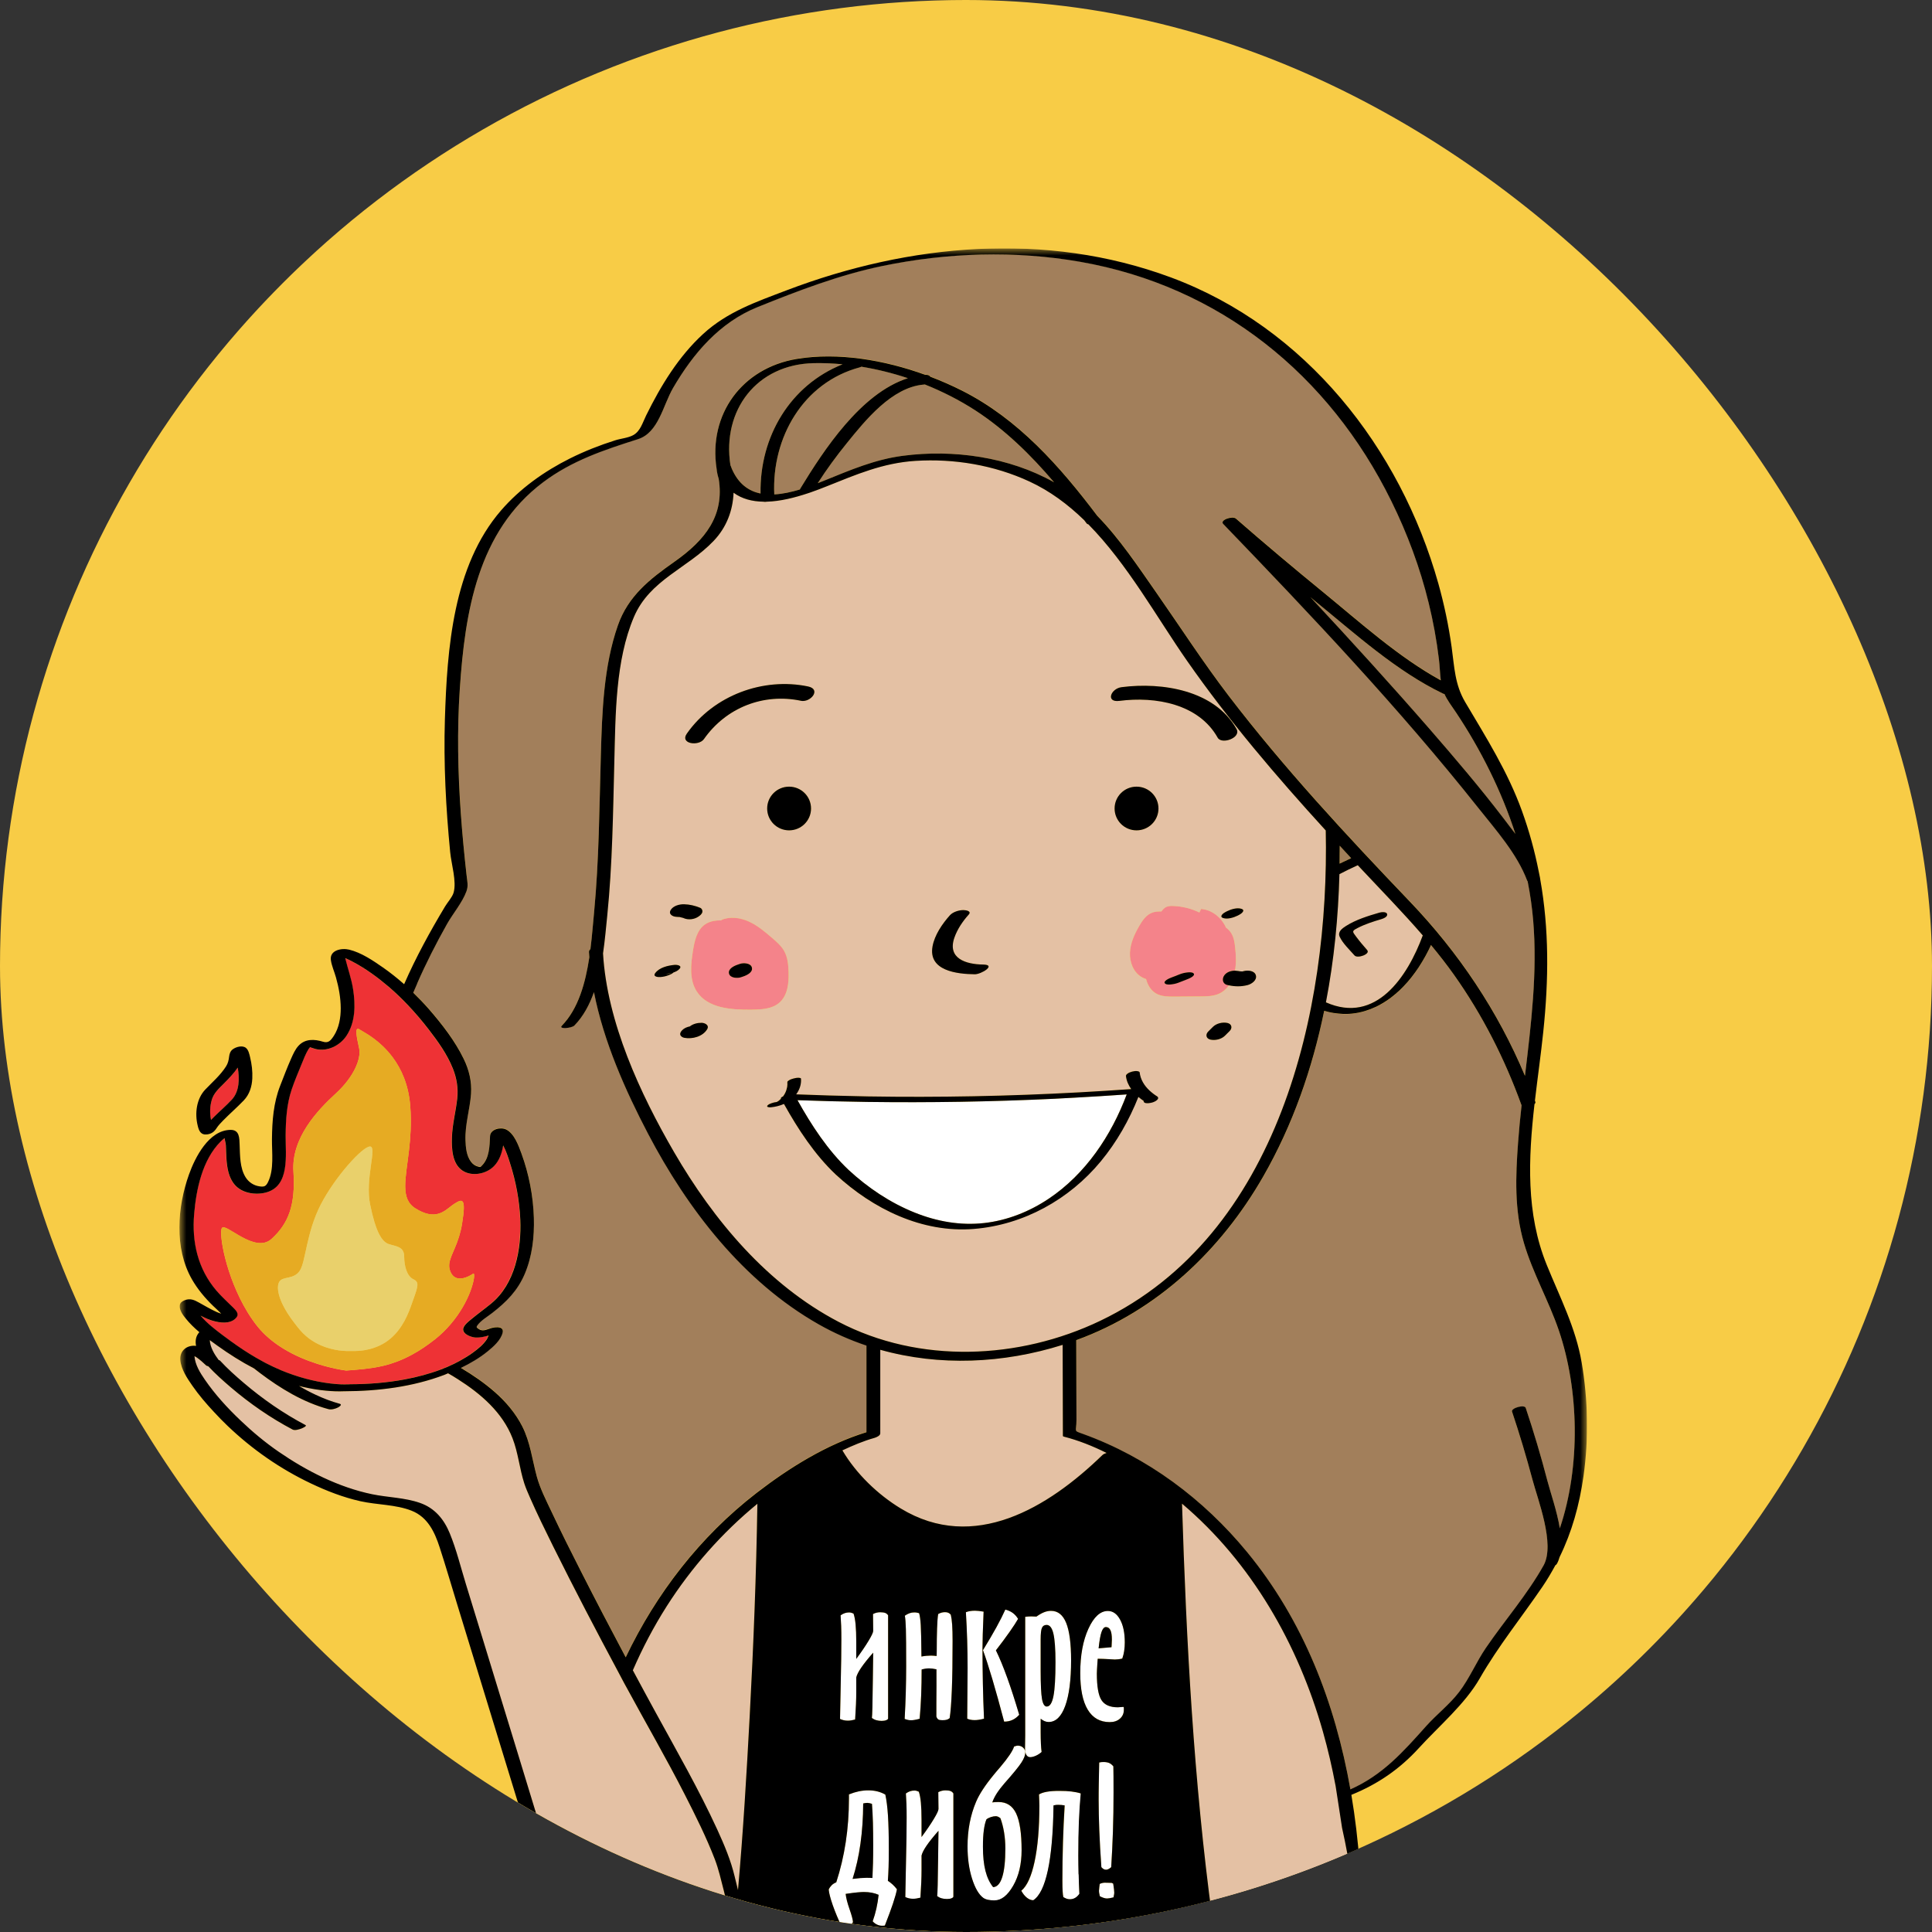
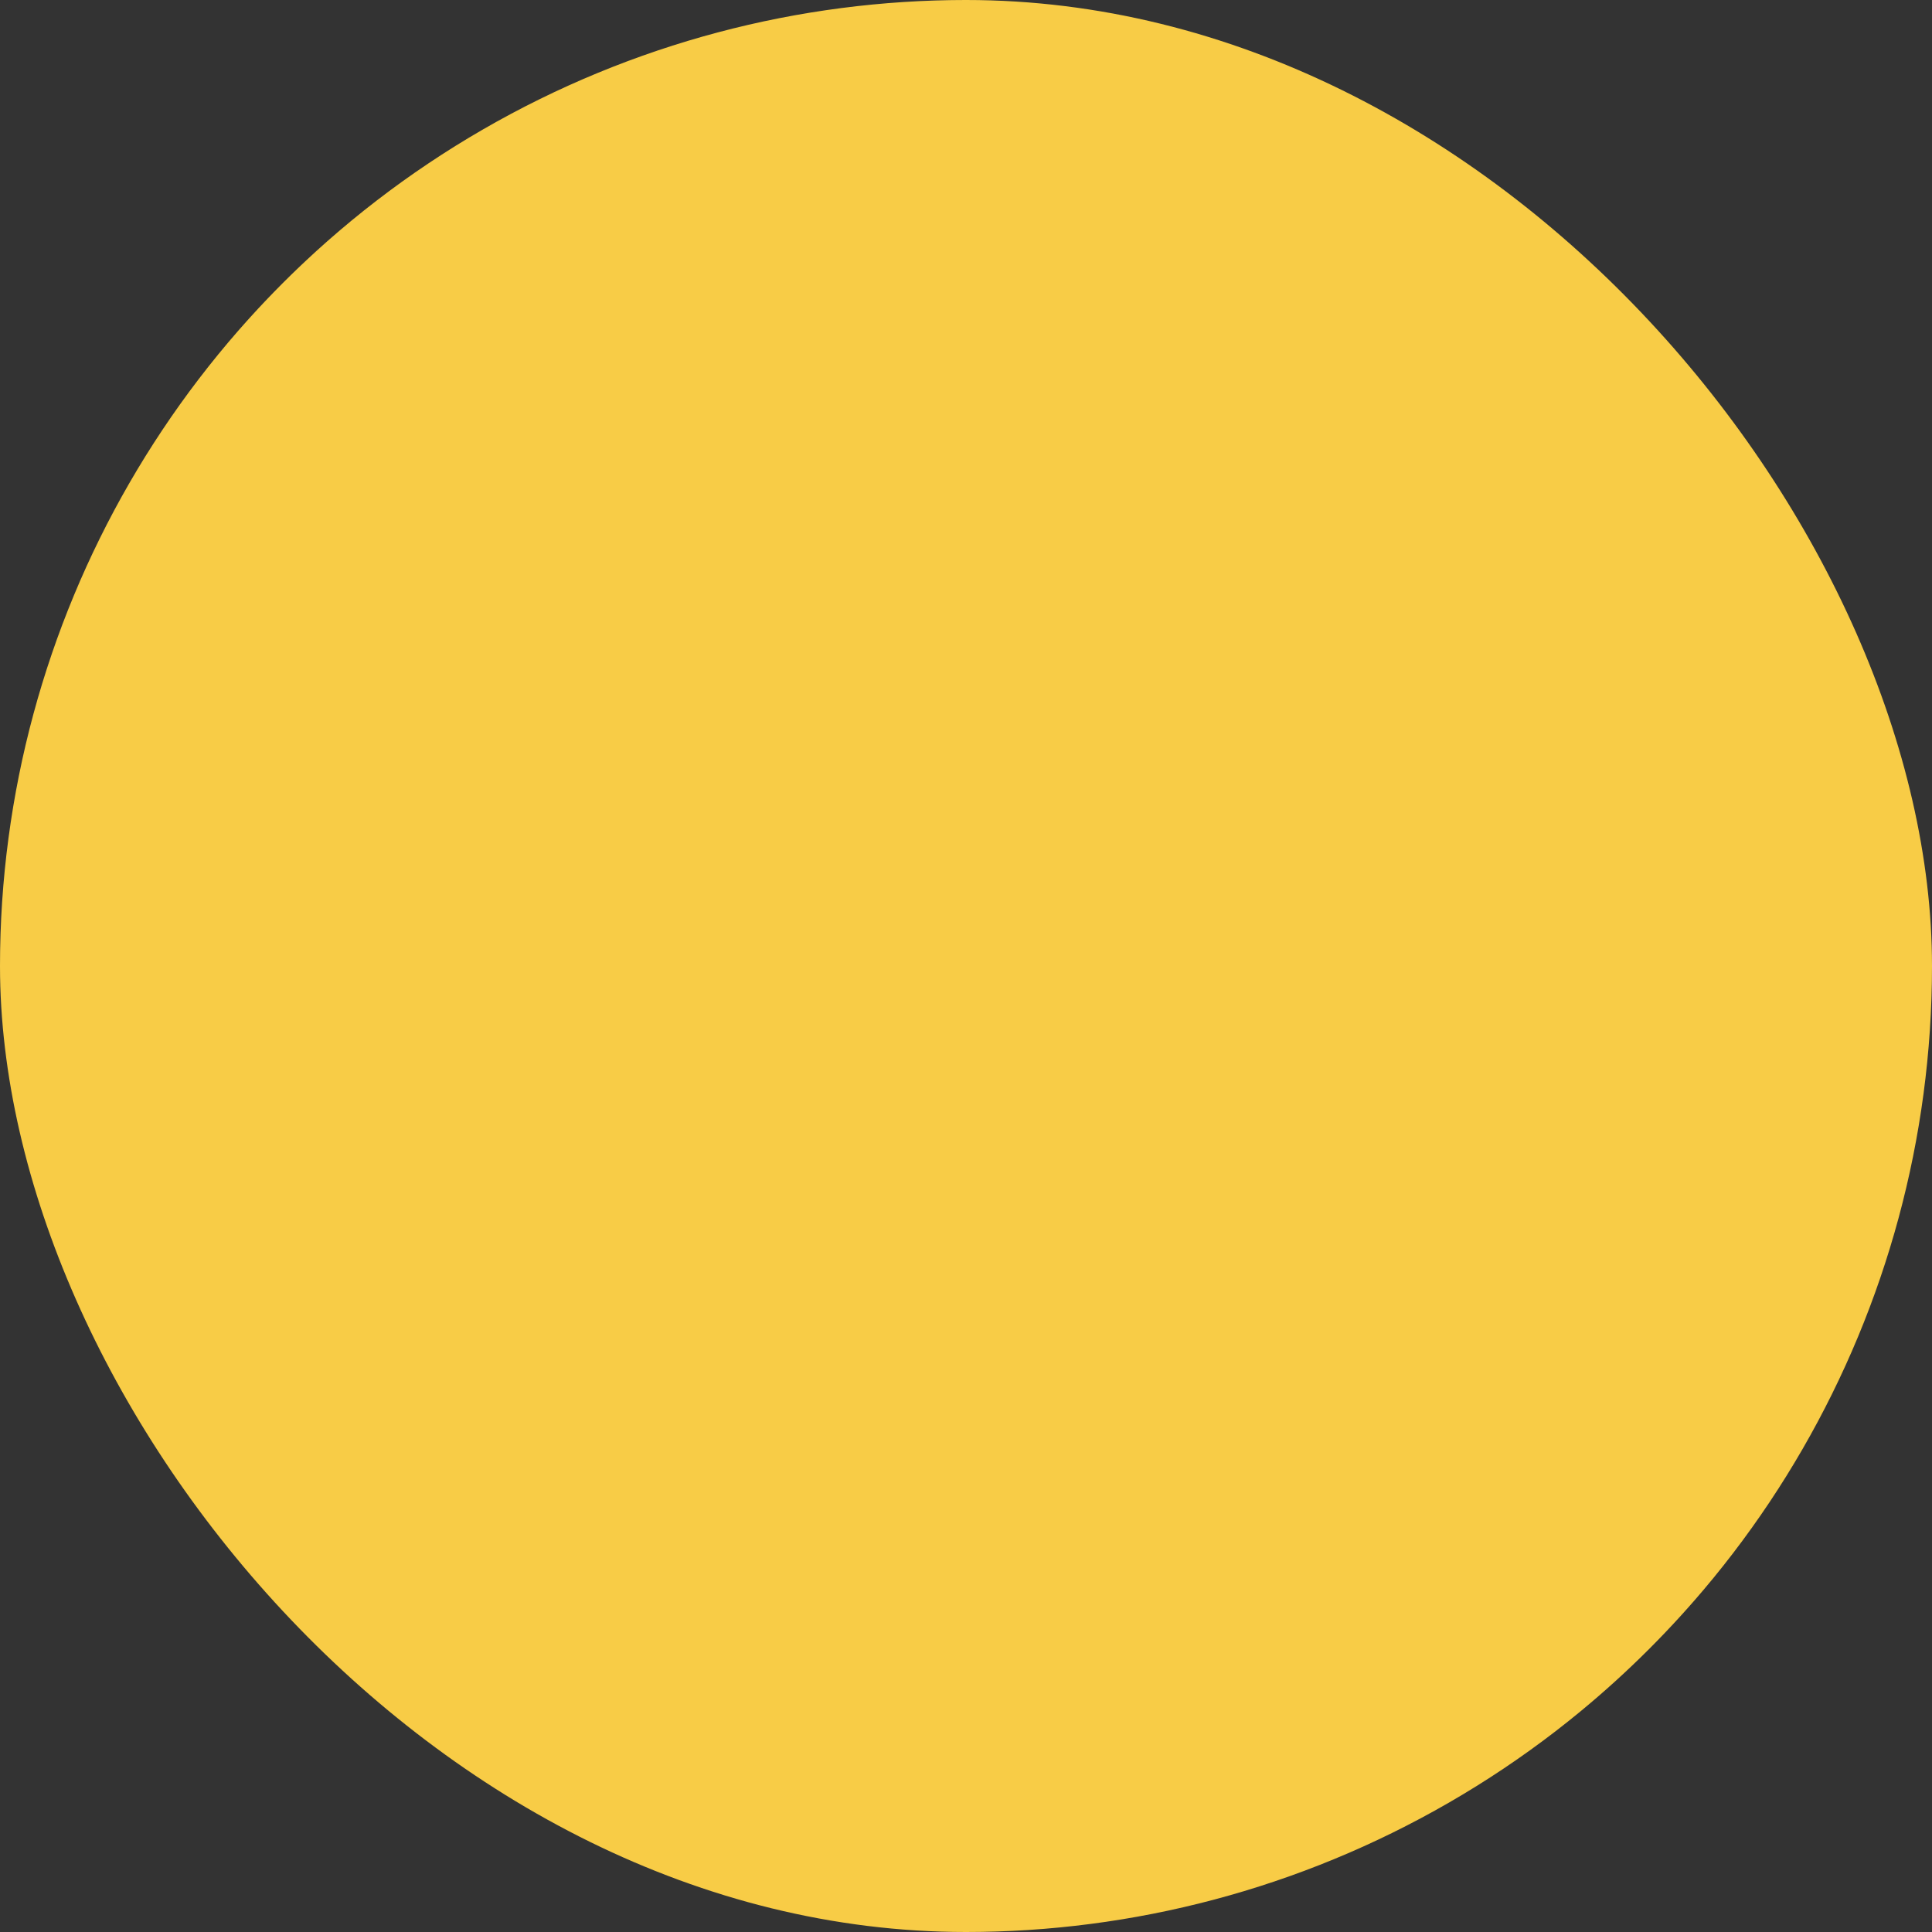
<svg xmlns="http://www.w3.org/2000/svg" width="140" height="140" viewBox="0 0 140 140" fill="none">
  <rect x="0" y="0" width="140" height="140" fill="#333333" stroke="none" />
  <g clip-path="url(#clip0_225_620)">
    <circle cx="70" cy="70" r="70" fill="#F8CC46" />
    <g clip-path="url(#clip1_225_620)">
      <mask id="mask0_225_620" style="mask-type:luminance" maskUnits="userSpaceOnUse" x="13" y="18" width="102" height="129">
-         <path d="M115 18H13V147H115V18Z" fill="white" />
-       </mask>
+         </mask>
      <g mask="url(#mask0_225_620)">
        <path d="M56.822 68.908C56.614 68.537 56.282 68.251 55.957 67.972C55.434 67.522 54.901 67.066 54.272 66.78C53.643 66.494 52.894 66.392 52.262 66.668L52.303 66.698C51.862 66.681 51.424 66.746 51.072 66.998C50.498 67.41 50.33 68.176 50.218 68.871C50.053 69.879 49.937 70.996 50.495 71.854C51.288 73.07 53 73.182 54.456 73.165C55.161 73.154 55.93 73.124 56.463 72.668C57.085 72.136 57.171 71.217 57.143 70.4C57.123 69.886 57.072 69.358 56.822 68.908ZM53.868 70.754C53.81 70.774 53.756 70.791 53.697 70.812C53.448 70.897 52.922 70.883 52.833 70.553C52.737 70.202 53.195 69.988 53.455 69.899C53.513 69.879 53.568 69.862 53.626 69.841C53.875 69.756 54.402 69.77 54.491 70.1C54.586 70.451 54.128 70.665 53.872 70.754H53.868Z" fill="#F4838A" />
        <path d="M89.492 70.335C89.595 69.784 89.567 69.208 89.502 68.646C89.461 68.289 89.41 67.918 89.219 67.611C89.116 67.448 88.983 67.318 88.832 67.206C88.832 67.199 88.829 67.192 88.826 67.185C88.504 66.477 87.814 65.915 87.034 65.861L86.911 66.12C86.327 65.827 85.667 65.67 85.01 65.646C84.843 65.639 84.672 65.646 84.522 65.711C84.368 65.779 84.255 65.908 84.156 66.044C83.927 66.038 83.698 66.048 83.486 66.13C83.059 66.293 82.782 66.698 82.553 67.093C82.211 67.689 81.913 68.34 81.879 69.024C81.849 69.712 82.132 70.448 82.724 70.798C82.826 70.86 82.936 70.904 83.048 70.941C83.168 71.391 83.397 71.782 83.804 72.004C84.194 72.215 84.658 72.218 85.103 72.215C85.735 72.211 86.364 72.208 86.997 72.201C87.441 72.201 87.903 72.191 88.309 72.014C88.614 71.881 88.867 71.66 89.061 71.391C89.017 71.381 88.972 71.377 88.928 71.364C88.573 71.272 88.542 70.897 88.737 70.645C88.914 70.417 89.212 70.325 89.496 70.328L89.492 70.335ZM86.033 70.958C85.821 71.04 85.605 71.125 85.393 71.207C85.209 71.278 85.01 71.319 84.816 71.336C84.71 71.343 84.525 71.357 84.433 71.278C84.217 71.101 84.768 70.876 84.87 70.836C85.082 70.754 85.298 70.669 85.51 70.587C85.694 70.516 85.892 70.475 86.087 70.458C86.193 70.451 86.378 70.437 86.467 70.516C86.682 70.693 86.132 70.917 86.029 70.958H86.033Z" fill="#F4838A" />
        <path d="M97.911 62.179C97.634 61.88 97.358 61.58 97.081 61.277C97.081 61.709 97.081 62.145 97.07 62.578C97.347 62.441 97.628 62.305 97.911 62.179Z" fill="#A27F5B" />
        <path d="M46.962 82.141C45.315 78.998 43.742 75.466 43.045 71.881C42.72 72.8 42.272 73.638 41.626 74.298C41.428 74.502 40.457 74.578 40.713 74.315C41.91 73.093 42.429 71.213 42.71 69.35C42.703 69.228 42.689 69.105 42.682 68.979C42.679 68.898 42.72 68.823 42.788 68.761C42.908 67.818 42.977 66.895 43.055 66.082C43.414 62.291 43.434 58.481 43.544 54.677C43.633 51.572 43.742 48.262 44.778 45.303C45.52 43.181 47.089 41.949 48.877 40.692C51.119 39.115 52.511 37.345 52.083 34.678C52.011 34.444 51.96 34.205 51.933 33.963C51.321 29.993 53.789 26.649 57.744 25.995C60.732 25.501 64.079 26.07 67.049 27.146C67.248 27.136 67.364 27.194 67.415 27.282C68.215 27.585 68.988 27.926 69.709 28.29C73.787 30.347 76.812 33.783 79.52 37.369C81.133 39.017 82.463 41.022 83.752 42.871C85.505 45.385 87.17 47.966 89.033 50.4C93.047 55.648 97.583 60.528 102.147 65.298C105.698 69.01 108.532 73.239 110.508 77.945C110.956 74.2 111.424 70.447 111.103 66.681C111.024 65.737 110.888 64.794 110.703 63.854C110.686 63.837 110.676 63.817 110.665 63.793C109.937 61.855 108.392 60.122 107.12 58.522C101.398 51.32 95.026 44.581 88.644 37.954C88.367 37.668 89.317 37.352 89.563 37.566C91.642 39.381 93.754 41.155 95.891 42.902C98.564 45.088 101.336 47.598 104.41 49.287C104.345 48.779 104.334 48.255 104.273 47.751C104.109 46.382 103.859 45.02 103.531 43.682C102.902 41.121 101.976 38.642 100.813 36.276C96.318 27.149 88.394 20.724 78.272 18.957C73.537 18.129 68.653 18.293 63.952 19.26C60.845 19.9 57.843 21.054 54.907 22.236C52.155 23.343 50.237 25.597 48.778 28.1C48.039 29.37 47.732 31.331 46.231 31.811C43.773 32.594 41.455 33.357 39.363 34.93C34.611 38.499 33.695 44.346 33.323 49.92C33.121 52.913 33.183 55.917 33.395 58.907C33.5 60.405 33.644 61.9 33.812 63.391C33.87 63.895 33.952 64.178 33.801 64.583C33.504 65.39 32.82 66.187 32.4 66.94C31.61 68.346 30.875 69.783 30.229 71.261C30.137 71.472 30.041 71.69 29.945 71.915C30.338 72.296 30.721 72.688 31.08 73.103C32.031 74.2 32.964 75.401 33.603 76.713C33.989 77.509 34.191 78.344 34.133 79.229C34.058 80.366 33.695 81.453 33.73 82.607C33.747 83.118 33.801 83.721 34.116 84.146C34.256 84.337 34.437 84.47 34.67 84.524C34.837 84.565 34.806 84.558 34.936 84.425C35.47 83.88 35.476 83.012 35.511 82.311C35.535 81.8 36.28 81.63 36.683 81.831C37.271 82.124 37.575 82.999 37.784 83.561C38.331 85.042 38.638 86.656 38.686 88.229C38.727 89.605 38.57 91.014 38.026 92.288C37.51 93.504 36.693 94.318 35.668 95.121C35.322 95.39 34.837 95.669 34.584 96.034C34.54 96.099 34.529 96.132 34.54 96.15C34.577 96.218 34.68 96.276 34.745 96.316C35.039 96.49 35.374 96.272 35.678 96.201C36.006 96.126 36.55 96.095 36.416 96.575C36.269 97.106 35.757 97.559 35.35 97.893C34.758 98.38 34.088 98.765 33.398 99.102C34.273 99.623 35.111 100.198 35.866 100.862C36.663 101.564 37.35 102.381 37.839 103.328C38.426 104.469 38.563 105.739 38.895 106.961C39.138 107.857 39.578 108.708 39.975 109.546C40.662 111.003 41.383 112.444 42.115 113.881C43.171 115.954 44.248 118.018 45.342 120.075C47.547 115.457 50.719 111.33 54.825 108.163C57.17 106.355 59.908 104.646 62.786 103.764V97.488C61.593 97.086 60.431 96.575 59.317 95.942C53.858 92.836 49.827 87.606 46.959 82.134L46.962 82.141Z" fill="#A27F5B" />
        <path d="M110.556 102.024C111.137 103.757 111.66 105.514 112.121 107.285C112.344 108.139 112.822 109.484 113.031 110.768C114.555 106.267 114.422 100.689 112.962 96.419C112.227 94.263 111.075 92.275 110.433 90.085C109.735 87.708 109.828 85.249 110.009 82.805C110.074 81.906 110.163 81.01 110.262 80.111C109.048 76.747 107.431 73.563 105.36 70.641C104.833 69.899 104.276 69.187 103.698 68.492C103.644 68.615 103.582 68.737 103.524 68.857C103.507 68.891 103.49 68.921 103.473 68.956C103.421 69.054 103.37 69.15 103.319 69.248C103.305 69.272 103.292 69.296 103.278 69.323C103.213 69.442 103.144 69.562 103.073 69.677C103.062 69.698 103.049 69.715 103.039 69.735C102.977 69.838 102.916 69.936 102.851 70.035C102.833 70.059 102.82 70.086 102.803 70.11C102.649 70.341 102.488 70.566 102.317 70.784C102.304 70.801 102.293 70.815 102.28 70.832C102.198 70.934 102.116 71.033 102.033 71.131C102.027 71.138 102.023 71.145 102.016 71.152C101.828 71.366 101.634 71.571 101.432 71.765C101.425 71.772 101.418 71.778 101.408 71.785C101.203 71.979 100.991 72.16 100.769 72.323C100.769 72.323 100.762 72.327 100.762 72.33C100.427 72.582 100.071 72.8 99.699 72.974C99.699 72.974 99.695 72.974 99.692 72.974C99.442 73.093 99.189 73.192 98.926 73.27C98.776 73.314 98.625 73.355 98.472 73.386C98.335 73.413 98.198 73.433 98.058 73.451C98.031 73.451 98.003 73.457 97.976 73.461C97.836 73.474 97.696 73.484 97.555 73.484C97.477 73.484 97.395 73.484 97.316 73.481C97.104 73.474 96.885 73.454 96.667 73.416C96.66 73.416 96.653 73.416 96.646 73.416C96.547 73.399 96.448 73.382 96.349 73.358C96.332 73.355 96.318 73.352 96.301 73.348C96.188 73.321 96.075 73.294 95.959 73.26C95.094 77.462 93.679 81.534 91.539 85.267C88.476 90.609 83.841 95.002 77.992 97.124L78.009 102.899C78.009 103.811 77.752 103.655 78.48 103.917C83.157 105.603 87.218 108.643 90.363 112.467C94.465 117.453 96.755 123.429 97.86 129.674C100.198 128.639 101.671 126.967 103.35 125.087C104.109 124.236 105.052 123.514 105.743 122.612C106.488 121.634 106.98 120.442 107.677 119.421C109.055 117.405 110.682 115.549 111.875 113.414C112.685 111.865 111.448 108.718 111.048 107.217C110.607 105.565 110.115 103.92 109.571 102.299C109.486 102.047 110.47 101.765 110.563 102.034L110.556 102.024Z" fill="#A27F5B" />
-         <path d="M57.963 35.465C57.97 35.441 57.98 35.417 57.997 35.393C59.689 32.622 62.38 28.488 65.788 27.401C64.687 27.034 63.552 26.754 62.417 26.567C62.38 26.584 62.349 26.601 62.304 26.615C58.199 27.715 55.915 31.716 56.107 35.822C56.708 35.792 57.337 35.656 57.963 35.465Z" fill="#A27F5B" />
        <path d="M94.965 43.283C97.894 46.426 100.786 49.603 103.607 52.842C105.436 54.943 107.247 57.068 108.94 59.284C109.223 59.659 109.521 60.037 109.811 60.428C108.799 57.306 107.299 54.316 105.521 51.65C105.172 51.129 104.878 50.754 104.673 50.298C104.642 50.295 104.612 50.288 104.588 50.274C101.186 48.643 98.171 45.898 95.272 43.539C95.17 43.453 95.067 43.368 94.965 43.283Z" fill="#A27F5B" />
        <path d="M58.981 26.312C54.831 26.397 52.315 29.72 52.927 33.705C52.965 33.783 52.995 33.864 53.023 33.946C53.495 35.05 54.236 35.577 55.112 35.758C55.04 31.637 57.258 27.912 61.056 26.397C60.359 26.332 59.665 26.302 58.981 26.315V26.312Z" fill="#A27F5B" />
        <path d="M70.646 29.717C69.532 28.995 68.301 28.368 67.012 27.854C66.989 27.861 66.961 27.864 66.934 27.868C64.626 28.062 62.715 30.439 61.365 32.107C60.613 33.037 59.902 34.007 59.256 35.012C59.406 34.954 59.557 34.893 59.704 34.835C61.604 34.065 63.372 33.296 65.426 33.027C69.091 32.547 73.111 33.112 76.379 34.947C74.694 32.969 72.837 31.14 70.646 29.72V29.717Z" fill="#A27F5B" />
        <path d="M96.944 130.324C96.893 130.025 96.842 129.725 96.787 129.429L96.944 130.324Z" fill="#A27F5B" />
        <path d="M66.287 87.872C67.894 88.515 69.593 88.822 71.322 88.624C72.994 88.434 74.594 87.793 75.989 86.864C78.665 85.073 80.528 82.28 81.643 79.304C80.391 79.393 79.14 79.471 77.889 79.539C77.387 79.566 76.881 79.597 76.378 79.621C71.869 79.835 67.357 79.91 62.844 79.849C61.159 79.825 59.474 79.784 57.785 79.723C58.794 81.531 59.98 83.35 61.48 84.769C62.886 86.07 64.502 87.157 66.287 87.872Z" fill="white" />
        <path d="M63.179 124.491C63.274 124.563 63.38 124.617 63.5 124.651C63.62 124.685 63.746 124.702 63.89 124.702C64.023 124.702 64.132 124.685 64.221 124.648C64.31 124.61 64.355 124.57 64.355 124.525V117.054C64.303 116.973 64.235 116.915 64.15 116.881C64.064 116.847 63.941 116.83 63.78 116.83C63.695 116.83 63.606 116.84 63.52 116.86C63.435 116.881 63.346 116.915 63.261 116.959L63.274 118.181C63.274 118.29 63.161 118.532 62.936 118.903C62.71 119.278 62.413 119.714 62.047 120.211V118.975C62.047 118.467 62.03 118.049 61.999 117.715C61.968 117.381 61.917 117.119 61.849 116.925C61.791 116.898 61.736 116.877 61.685 116.864C61.633 116.85 61.582 116.843 61.528 116.843C61.418 116.843 61.316 116.86 61.213 116.894C61.114 116.928 61.015 116.983 60.912 117.054C60.929 117.279 60.943 117.538 60.953 117.82C60.963 118.107 60.967 118.433 60.967 118.804C60.967 119.625 60.953 120.677 60.922 121.965C60.892 123.252 60.875 124.12 60.871 124.563C60.963 124.604 61.052 124.634 61.145 124.655C61.237 124.675 61.329 124.685 61.432 124.685C61.514 124.685 61.596 124.679 61.681 124.665C61.767 124.651 61.859 124.631 61.965 124.604C61.992 124.192 62.013 123.824 62.027 123.497C62.04 123.17 62.047 122.887 62.047 122.642V121.556C62.085 121.379 62.201 121.144 62.399 120.855C62.597 120.562 62.888 120.197 63.274 119.758C63.264 120.269 63.257 120.943 63.247 121.781C63.23 123.446 63.206 124.352 63.179 124.491Z" fill="white" />
        <path d="M65.553 124.566C65.631 124.597 65.71 124.621 65.789 124.638C65.867 124.655 65.946 124.662 66.025 124.662C66.096 124.662 66.185 124.651 66.288 124.634C66.39 124.617 66.507 124.59 66.64 124.553C66.691 124.008 66.725 123.439 66.749 122.836C66.773 122.234 66.783 121.621 66.783 120.984C66.879 120.957 66.972 120.936 67.064 120.923C67.156 120.909 67.238 120.902 67.317 120.902C67.385 120.902 67.467 120.909 67.559 120.919C67.652 120.929 67.751 120.946 67.857 120.97C67.86 121.757 67.857 122.595 67.85 123.483V124.392C67.888 124.498 67.932 124.566 67.99 124.604C68.048 124.641 68.144 124.658 68.281 124.658C68.418 124.658 68.523 124.648 68.602 124.624C68.681 124.6 68.749 124.563 68.814 124.508C68.882 124.083 68.934 123.405 68.971 122.472C69.009 121.539 69.026 120.354 69.026 118.913C69.026 118.43 69.016 118.038 68.995 117.739C68.975 117.439 68.941 117.197 68.896 117.013C68.845 116.949 68.787 116.904 68.718 116.874C68.65 116.843 68.571 116.83 68.479 116.83C68.387 116.83 68.301 116.84 68.219 116.864C68.137 116.887 68.059 116.921 67.98 116.966C67.942 117.194 67.918 117.538 67.901 118.004C67.884 118.471 67.877 119.026 67.877 119.669L67.871 120.003C67.761 119.993 67.676 119.986 67.618 119.983C67.559 119.979 67.505 119.976 67.453 119.976C67.354 119.976 67.245 119.983 67.129 119.993C67.012 120.003 66.893 120.02 66.77 120.044C66.76 118.903 66.742 118.137 66.719 117.745C66.695 117.354 66.653 117.071 66.599 116.901C66.541 116.884 66.479 116.87 66.421 116.86C66.363 116.85 66.305 116.847 66.25 116.847C66.13 116.847 66.018 116.867 65.908 116.904C65.799 116.942 65.686 117.003 65.566 117.085C65.604 117.293 65.628 117.616 65.642 118.055C65.655 118.495 65.662 119.397 65.662 120.759C65.662 121.369 65.652 121.992 65.635 122.622C65.618 123.252 65.59 123.902 65.553 124.566Z" fill="white" />
        <path d="M70.086 124.546C70.165 124.583 70.247 124.607 70.339 124.624C70.431 124.641 70.527 124.648 70.633 124.648C70.725 124.648 70.824 124.641 70.93 124.624C71.036 124.607 71.159 124.583 71.303 124.546C71.265 123.694 71.238 122.846 71.221 122.005C71.204 121.164 71.194 120.323 71.194 119.485C71.194 118.947 71.218 118.089 71.269 116.918L71.276 116.789C71.139 116.765 71.019 116.748 70.92 116.738C70.821 116.727 70.729 116.72 70.647 116.72C70.513 116.72 70.397 116.731 70.291 116.748C70.185 116.765 70.086 116.792 69.99 116.829C70.031 117.504 70.062 118.178 70.083 118.849C70.103 119.52 70.113 120.194 70.113 120.861C70.113 121.263 70.11 121.876 70.1 122.697C70.089 123.517 70.086 124.13 70.086 124.542V124.546Z" fill="white" />
        <path d="M73.774 117.306C73.668 117.129 73.541 116.986 73.384 116.874C73.23 116.761 73.052 116.683 72.851 116.632C72.683 117.006 72.465 117.435 72.201 117.919C71.935 118.402 71.61 118.951 71.231 119.574C71.425 120.112 71.654 120.817 71.914 121.689C72.174 122.56 72.458 123.582 72.765 124.753C72.988 124.753 73.189 124.712 73.364 124.631C73.541 124.549 73.705 124.426 73.856 124.256C73.548 123.214 73.254 122.315 72.981 121.552C72.707 120.793 72.434 120.136 72.167 119.584C72.54 119.104 72.871 118.658 73.159 118.249C73.446 117.841 73.654 117.524 73.774 117.303V117.306Z" fill="white" />
        <path d="M75.701 124.733C75.793 124.77 75.889 124.791 75.985 124.791C76.504 124.791 76.904 124.403 77.188 123.626C77.472 122.85 77.615 121.75 77.615 120.323C77.615 119.101 77.496 118.198 77.26 117.613C77.024 117.027 76.658 116.738 76.162 116.738C75.998 116.738 75.834 116.768 75.667 116.833C75.499 116.898 75.315 117.003 75.103 117.153C75.058 117.153 74.993 117.153 74.911 117.146C74.829 117.143 74.771 117.139 74.734 117.139C74.669 117.139 74.6 117.139 74.528 117.146C74.457 117.15 74.375 117.156 74.289 117.167V125.778C74.289 125.884 74.289 126.034 74.282 126.235C74.279 126.432 74.275 126.582 74.275 126.684C74.275 126.895 74.306 127.059 74.371 127.171C74.436 127.284 74.528 127.338 74.651 127.338C74.775 127.338 74.904 127.304 75.058 127.236C75.212 127.168 75.349 127.076 75.479 126.963C75.455 126.783 75.438 126.579 75.427 126.354C75.417 126.126 75.41 125.857 75.41 125.547V124.563C75.51 124.644 75.605 124.706 75.701 124.743V124.733ZM75.41 118.808C75.41 118.372 75.441 118.089 75.506 117.953C75.571 117.817 75.68 117.749 75.841 117.749C76.07 117.749 76.231 117.96 76.333 118.379C76.433 118.801 76.484 119.489 76.484 120.449C76.484 121.58 76.436 122.4 76.337 122.904C76.238 123.408 76.08 123.66 75.855 123.66C75.691 123.66 75.578 123.48 75.51 123.122C75.445 122.765 75.41 122.077 75.41 121.059V118.805V118.808Z" fill="white" />
        <path d="M80.279 116.734C79.732 116.734 79.264 117.163 78.871 118.022C78.478 118.88 78.279 119.952 78.279 121.236C78.279 122.404 78.46 123.289 78.823 123.889C79.185 124.488 79.715 124.788 80.416 124.788C80.72 124.788 80.966 124.706 81.154 124.539C81.342 124.376 81.438 124.161 81.438 123.899C81.438 123.841 81.438 123.797 81.438 123.769C81.438 123.742 81.431 123.715 81.428 123.688H81.387C81.209 123.705 81.083 123.715 81.004 123.715C80.436 123.715 80.04 123.541 79.818 123.194C79.596 122.847 79.483 122.207 79.483 121.277C79.483 121.144 79.496 120.882 79.524 120.483C79.527 120.361 79.534 120.265 79.544 120.197C79.821 120.201 80.098 120.211 80.368 120.228C80.641 120.245 80.778 120.252 80.785 120.252C80.864 120.252 80.946 120.245 81.038 120.235C81.13 120.225 81.226 120.208 81.325 120.184C81.39 120.003 81.435 119.816 81.465 119.619C81.496 119.424 81.51 119.224 81.51 119.016C81.51 118.328 81.397 117.776 81.168 117.357C80.939 116.942 80.645 116.734 80.282 116.734H80.279ZM80.553 119.275C80.549 119.315 80.546 119.346 80.546 119.363L79.612 119.445C79.671 118.883 79.743 118.488 79.825 118.253C79.907 118.022 80.013 117.902 80.139 117.902C80.289 117.902 80.399 117.977 80.471 118.127C80.542 118.277 80.577 118.508 80.577 118.818C80.577 118.903 80.57 119.057 80.556 119.275H80.553Z" fill="white" />
        <path d="M64.338 136.294C64.362 135.98 64.379 135.647 64.389 135.286C64.399 134.925 64.406 134.509 64.406 134.04C64.406 133.011 64.385 132.184 64.344 131.557C64.303 130.931 64.238 130.427 64.153 130.045C63.972 129.94 63.777 129.865 63.572 129.814C63.367 129.763 63.148 129.739 62.912 129.739C62.69 129.739 62.461 129.763 62.232 129.81C61.999 129.858 61.76 129.933 61.517 130.032V130.325C61.517 131.424 61.439 132.48 61.285 133.488C61.131 134.496 60.902 135.47 60.598 136.403C60.464 136.457 60.358 136.525 60.27 136.61C60.184 136.696 60.112 136.798 60.051 136.92C60.068 137.172 60.167 137.55 60.341 138.051C60.516 138.551 60.741 139.086 61.011 139.658H61.066C61.22 139.658 61.36 139.628 61.483 139.57C61.606 139.512 61.715 139.42 61.811 139.297C61.801 139.117 61.719 138.8 61.562 138.354C61.405 137.904 61.312 137.533 61.278 137.241C61.654 137.186 61.941 137.148 62.133 137.132C62.324 137.114 62.478 137.104 62.594 137.104C62.803 137.104 62.994 137.121 63.172 137.155C63.346 137.189 63.51 137.241 63.667 137.309C63.63 137.649 63.579 137.976 63.507 138.296C63.435 138.616 63.346 138.926 63.237 139.229C63.333 139.335 63.438 139.413 63.555 139.468C63.671 139.522 63.787 139.549 63.907 139.549H63.989L64.119 139.536C64.382 138.865 64.584 138.323 64.72 137.904C64.861 137.489 64.95 137.155 64.997 136.907C64.898 136.774 64.792 136.662 64.683 136.559C64.573 136.461 64.46 136.372 64.341 136.294H64.338ZM63.261 134.996C63.251 135.385 63.237 135.749 63.22 136.083C63.151 136.079 63.083 136.076 63.018 136.073C62.953 136.073 62.874 136.069 62.782 136.069C62.663 136.069 62.522 136.076 62.351 136.089C62.184 136.103 61.992 136.124 61.781 136.151C62.033 135.357 62.225 134.506 62.351 133.597C62.478 132.688 62.546 131.717 62.55 130.682C62.608 130.668 62.663 130.658 62.71 130.651C62.758 130.645 62.806 130.641 62.85 130.641C62.892 130.641 62.939 130.648 62.994 130.658C63.049 130.668 63.114 130.685 63.185 130.709C63.216 131.111 63.24 131.564 63.254 132.061C63.267 132.558 63.274 133.103 63.274 133.692C63.274 134.172 63.271 134.608 63.261 134.996Z" fill="white" />
        <path d="M68.878 129.793C68.793 129.759 68.669 129.742 68.509 129.742C68.423 129.742 68.334 129.752 68.249 129.773C68.163 129.793 68.075 129.827 67.989 129.871L68.003 131.094C68.003 131.203 67.89 131.445 67.664 131.816C67.439 132.19 67.141 132.626 66.776 133.123V131.887C66.776 131.38 66.758 130.961 66.728 130.627C66.697 130.294 66.646 130.031 66.577 129.837C66.519 129.81 66.465 129.79 66.413 129.776C66.362 129.762 66.311 129.756 66.256 129.756C66.147 129.756 66.044 129.773 65.941 129.807C65.842 129.841 65.74 129.895 65.641 129.967C65.658 130.195 65.671 130.45 65.682 130.733C65.692 131.019 65.695 131.346 65.695 131.717C65.695 132.538 65.682 133.59 65.651 134.877C65.62 136.164 65.603 137.033 65.6 137.475C65.692 137.516 65.781 137.547 65.873 137.567C65.965 137.588 66.061 137.598 66.16 137.598C66.242 137.598 66.324 137.591 66.41 137.577C66.495 137.564 66.588 137.543 66.694 137.516C66.721 137.104 66.741 136.736 66.755 136.409C66.769 136.083 66.776 135.796 66.776 135.555V134.468C66.813 134.291 66.929 134.056 67.128 133.767C67.326 133.474 67.617 133.11 68.003 132.671C67.992 133.181 67.986 133.856 67.975 134.693C67.958 136.358 67.934 137.264 67.907 137.404C68.003 137.475 68.109 137.53 68.228 137.564C68.348 137.598 68.475 137.615 68.618 137.615C68.751 137.615 68.861 137.598 68.95 137.56C69.039 137.523 69.083 137.482 69.083 137.438V129.967C69.032 129.885 68.963 129.827 68.878 129.793Z" fill="white" />
-         <path d="M73.63 131.414C73.367 130.863 72.943 130.59 72.362 130.59C72.239 130.59 72.147 130.59 72.082 130.597C72.017 130.601 71.959 130.607 71.904 130.618C71.972 130.41 72.082 130.189 72.232 129.957C72.383 129.725 72.564 129.484 72.779 129.242C73.405 128.537 73.815 128.036 74.006 127.74C74.198 127.447 74.293 127.202 74.293 127.008C74.293 126.862 74.242 126.743 74.136 126.647C74.03 126.552 73.904 126.504 73.747 126.504C73.716 126.504 73.682 126.508 73.644 126.518C73.606 126.528 73.552 126.545 73.48 126.572C73.384 126.886 73.049 127.379 72.478 128.06C72.352 128.207 72.256 128.316 72.191 128.394C72.15 128.445 72.089 128.52 72.007 128.619C71.384 129.375 70.957 130.029 70.725 130.58C70.519 131.064 70.366 131.575 70.263 132.113C70.161 132.65 70.109 133.212 70.109 133.808C70.109 134.677 70.219 135.456 70.438 136.144C70.656 136.832 70.93 137.295 71.254 137.537C71.337 137.595 71.446 137.643 71.586 137.673C71.726 137.704 71.883 137.721 72.068 137.721C72.56 137.721 73.008 137.367 73.415 136.658C73.822 135.95 74.023 135.092 74.023 134.087C74.023 132.862 73.89 131.973 73.627 131.421L73.63 131.414ZM72.629 136.018C72.478 136.492 72.26 136.733 71.969 136.747C71.719 136.43 71.535 136.035 71.412 135.565C71.289 135.095 71.231 134.51 71.231 133.812C71.231 133.349 71.251 132.954 71.296 132.623C71.34 132.293 71.402 132.031 71.484 131.837C71.566 131.769 71.672 131.714 71.805 131.67C71.935 131.626 72.058 131.605 72.167 131.605C72.219 131.605 72.27 131.619 72.325 131.643C72.379 131.666 72.437 131.704 72.502 131.755C72.615 132.061 72.704 132.402 72.765 132.777C72.827 133.151 72.858 133.539 72.858 133.941C72.858 134.85 72.783 135.542 72.632 136.015L72.629 136.018Z" fill="white" />
        <path d="M78.323 129.963C78.118 129.899 77.892 129.854 77.642 129.824C77.393 129.793 77.099 129.78 76.764 129.78C76.409 129.78 76.111 129.8 75.865 129.844C75.619 129.889 75.431 129.953 75.297 130.038C75.308 130.239 75.315 130.396 75.318 130.518C75.322 130.638 75.325 130.75 75.325 130.856C75.325 132.476 75.209 133.825 74.98 134.897C74.751 135.97 74.429 136.678 74.016 137.016C74.128 137.227 74.262 137.397 74.419 137.52C74.573 137.642 74.727 137.703 74.884 137.703C75.342 137.404 75.694 136.682 75.94 135.534C76.186 134.387 76.323 132.82 76.35 130.832C76.402 130.818 76.453 130.808 76.511 130.801C76.569 130.794 76.627 130.791 76.686 130.791C76.767 130.791 76.85 130.791 76.928 130.801C77.007 130.808 77.085 130.818 77.157 130.832C77.103 131.724 77.061 132.623 77.034 133.525C77.007 134.428 76.993 135.344 76.993 136.273C76.993 136.604 77 136.862 77.01 137.046C77.02 137.234 77.037 137.373 77.061 137.475C77.157 137.533 77.239 137.574 77.314 137.598C77.386 137.622 77.461 137.632 77.54 137.632C77.673 137.632 77.793 137.601 77.909 137.537C78.022 137.472 78.128 137.373 78.224 137.237C78.2 136.753 78.183 136.283 78.172 135.827C78.162 135.371 78.155 134.925 78.155 134.485C78.155 133.569 78.169 132.739 78.2 131.993C78.231 131.247 78.275 130.573 78.333 129.97L78.323 129.963Z" fill="white" />
        <path d="M80.667 136.498L80.558 136.444C80.527 136.444 80.452 136.444 80.339 136.437C80.226 136.433 80.13 136.43 80.052 136.43C80.001 136.43 79.946 136.437 79.884 136.45C79.823 136.464 79.758 136.488 79.689 136.518C79.686 136.563 79.676 136.634 79.662 136.73C79.645 136.879 79.635 136.975 79.635 137.016C79.635 137.053 79.635 137.097 79.645 137.152C79.652 137.206 79.669 137.291 79.696 137.411C79.802 137.465 79.898 137.506 79.983 137.533C80.069 137.56 80.151 137.574 80.223 137.574C80.274 137.574 80.335 137.567 80.414 137.554C80.493 137.54 80.582 137.52 80.688 137.492C80.688 137.479 80.691 137.455 80.701 137.424C80.729 137.305 80.742 137.22 80.742 137.159C80.742 137.097 80.736 137.019 80.725 136.92C80.715 136.822 80.695 136.682 80.667 136.498Z" fill="white" />
        <path d="M79.808 135.303C79.876 135.375 79.934 135.426 79.985 135.45C80.037 135.474 80.091 135.487 80.156 135.487C80.207 135.487 80.262 135.47 80.324 135.439C80.385 135.409 80.45 135.361 80.519 135.303C80.573 134.479 80.614 133.614 80.645 132.712C80.676 131.81 80.689 130.87 80.689 129.896C80.689 129.378 80.689 128.99 80.686 128.728C80.686 128.466 80.679 128.22 80.676 127.996C80.577 127.877 80.471 127.798 80.365 127.75C80.259 127.706 80.122 127.682 79.958 127.682C79.914 127.682 79.862 127.682 79.811 127.689C79.76 127.693 79.705 127.703 79.65 127.717C79.637 128.282 79.626 128.792 79.62 129.252C79.613 129.708 79.609 130.11 79.609 130.454C79.609 131.115 79.626 131.847 79.657 132.647C79.688 133.447 79.739 134.333 79.808 135.303Z" fill="white" />
        <path d="M79.733 95.704C92.699 89.49 96.34 73.233 96.066 60.178C92.497 56.268 89.041 52.219 86.023 47.891C83.821 44.738 81.709 40.877 78.864 37.992C78.813 37.982 78.769 37.962 78.745 37.931C78.687 37.853 78.625 37.775 78.567 37.696C77.388 36.552 76.085 35.578 74.598 34.89C72.034 33.705 69.135 33.218 66.322 33.395C63.974 33.545 62.039 34.386 59.895 35.241C59.523 35.391 59.126 35.541 58.716 35.684C58.668 35.704 58.617 35.725 58.562 35.735C57.588 36.065 56.545 36.324 55.568 36.351C55.472 36.368 55.38 36.368 55.304 36.351C54.508 36.337 53.77 36.15 53.154 35.701C53.106 36.981 52.655 38.203 51.708 39.194C49.818 41.18 47.08 42.014 45.934 44.704C44.591 47.861 44.601 51.756 44.516 55.134C44.42 58.867 44.379 62.612 44.003 66.331C43.918 67.172 43.835 68.122 43.695 69.082C43.986 74.071 46.386 79.254 48.847 83.49C51.718 88.434 55.612 93.085 60.757 95.779C66.613 98.844 73.836 98.531 79.733 95.704ZM89.106 74.714C88.993 74.827 88.877 74.942 88.764 75.055C88.508 75.31 88.06 75.416 87.715 75.334C87.4 75.263 87.335 74.966 87.558 74.748C87.67 74.636 87.787 74.52 87.899 74.408C88.156 74.153 88.604 74.047 88.949 74.129C89.263 74.2 89.328 74.496 89.106 74.714ZM91.01 70.676C91.106 71.03 90.696 71.306 90.405 71.381C89.954 71.496 89.51 71.493 89.062 71.398C88.867 71.667 88.617 71.888 88.31 72.021C87.903 72.198 87.441 72.205 86.997 72.208C86.365 72.212 85.736 72.215 85.103 72.222C84.659 72.222 84.194 72.222 83.804 72.011C83.397 71.789 83.168 71.398 83.049 70.948C82.939 70.911 82.83 70.867 82.724 70.805C82.129 70.454 81.845 69.716 81.88 69.031C81.91 68.343 82.208 67.696 82.553 67.1C82.779 66.705 83.059 66.297 83.486 66.137C83.698 66.055 83.927 66.045 84.156 66.052C84.255 65.915 84.368 65.786 84.522 65.718C84.672 65.65 84.843 65.646 85.011 65.653C85.667 65.677 86.327 65.834 86.912 66.126L87.035 65.868C87.814 65.925 88.504 66.484 88.826 67.192C88.826 67.199 88.829 67.206 88.833 67.213C88.983 67.325 89.12 67.458 89.219 67.618C89.41 67.924 89.465 68.292 89.503 68.653C89.564 69.215 89.595 69.787 89.492 70.342C89.592 70.342 89.844 70.386 89.872 70.39C89.872 70.39 89.992 70.39 89.995 70.397C90.015 70.397 90.036 70.397 90.053 70.39C90.08 70.383 90.108 70.379 90.132 70.369C90.419 70.298 90.915 70.318 91.01 70.679V70.676ZM80.769 58.587C80.769 57.712 81.48 57.004 82.358 57.004C83.237 57.004 83.948 57.712 83.948 58.587C83.948 59.462 83.237 60.171 82.358 60.171C81.48 60.171 80.769 59.462 80.769 58.587ZM89.961 65.854C90.279 65.96 89.947 66.215 89.793 66.29C89.756 66.31 89.718 66.327 89.68 66.348C89.4 66.487 88.952 66.627 88.638 66.521C88.32 66.416 88.651 66.16 88.805 66.085C88.843 66.065 88.88 66.048 88.918 66.028C89.198 65.888 89.646 65.748 89.961 65.854ZM81.271 49.791C84.228 49.41 88.026 50.016 89.602 52.825C89.957 53.459 88.528 53.973 88.234 53.452C86.857 50.997 83.719 50.449 81.114 50.786C80.095 50.919 80.481 49.894 81.271 49.791ZM67.573 68.578C67.72 67.751 68.277 66.94 68.835 66.32C69.053 66.075 69.505 65.936 69.823 65.946C69.993 65.949 70.431 66.014 70.195 66.273C69.758 66.76 69.365 67.342 69.153 67.962C68.643 69.45 69.987 69.876 71.245 69.892C72.236 69.906 71.105 70.604 70.629 70.597C69.337 70.58 67.255 70.349 67.573 68.578ZM49.777 53.149C51.715 50.391 55.294 49.059 58.559 49.74C59.543 49.945 58.74 50.925 58.032 50.779C55.311 50.21 52.611 51.28 51.011 53.558C50.635 54.092 49.24 53.915 49.777 53.153V53.149ZM58.771 58.584C58.771 59.459 58.06 60.167 57.181 60.167C56.303 60.167 55.592 59.459 55.592 58.584C55.592 57.709 56.303 57 57.181 57C58.06 57 58.771 57.709 58.771 58.584ZM48.608 65.946C48.792 65.636 49.25 65.52 49.585 65.527C49.989 65.537 50.372 65.629 50.744 65.782C50.86 65.83 50.925 65.96 50.905 66.079C50.877 66.228 50.744 66.334 50.628 66.416C50.331 66.624 49.903 66.678 49.572 66.542C49.476 66.501 49.572 66.532 49.476 66.508C49.414 66.491 49.356 66.477 49.295 66.46C49.274 66.457 49.261 66.45 49.25 66.45C49.24 66.45 49.233 66.45 49.216 66.45C49.155 66.443 49.093 66.44 49.028 66.44C48.761 66.433 48.433 66.252 48.611 65.949L48.608 65.946ZM48.806 70.465C48.71 70.563 48.55 70.625 48.426 70.672C48.242 70.744 48.044 70.785 47.845 70.798C47.651 70.812 47.288 70.764 47.483 70.509C47.791 70.1 48.399 69.964 48.874 69.916C49.045 69.899 49.459 69.961 49.237 70.206C49.127 70.328 48.97 70.407 48.803 70.465H48.806ZM51.247 74.585C50.925 75.116 50.173 75.31 49.596 75.205C49.479 75.184 49.336 75.106 49.302 74.983C49.264 74.85 49.356 74.735 49.445 74.646C49.585 74.503 49.787 74.418 49.996 74.377C50.221 74.19 50.573 74.112 50.837 74.118C51.096 74.125 51.425 74.296 51.25 74.588L51.247 74.585ZM54.457 73.165C53 73.182 51.288 73.07 50.495 71.854C49.937 70.996 50.054 69.882 50.218 68.871C50.331 68.176 50.498 67.41 51.072 66.998C51.425 66.746 51.862 66.678 52.303 66.698L52.262 66.668C52.894 66.392 53.643 66.491 54.272 66.78C54.901 67.07 55.434 67.522 55.957 67.972C56.282 68.251 56.61 68.537 56.822 68.909C57.075 69.358 57.126 69.886 57.144 70.4C57.174 71.217 57.089 72.137 56.463 72.668C55.93 73.124 55.161 73.158 54.457 73.165ZM60.548 85.1C59.027 83.663 57.82 81.821 56.798 79.989C56.497 80.118 56.173 80.197 55.858 80.231C55.773 80.241 55.468 80.231 55.626 80.081C55.697 80.013 55.814 79.969 55.903 79.935C56.022 79.894 56.149 79.863 56.272 79.849C56.282 79.846 56.289 79.843 56.299 79.836C56.327 79.819 56.357 79.802 56.385 79.785C56.395 79.778 56.405 79.771 56.415 79.764C56.436 79.751 56.429 79.754 56.395 79.778C56.402 79.778 56.429 79.754 56.436 79.747C56.487 79.707 56.538 79.659 56.583 79.614C56.549 79.55 56.624 79.492 56.737 79.441C56.74 79.434 56.743 79.431 56.75 79.42C56.798 79.352 56.843 79.281 56.88 79.209C56.952 79.07 57.003 78.92 57.031 78.763C57.048 78.647 57.055 78.535 57.044 78.419C57.038 78.351 57.113 78.31 57.161 78.28C57.26 78.215 57.383 78.177 57.499 78.143C57.612 78.113 57.745 78.089 57.861 78.092C57.885 78.092 58.029 78.099 58.032 78.157C58.067 78.573 57.926 78.968 57.684 79.294C59.277 79.359 60.873 79.403 62.469 79.434C62.616 79.434 62.764 79.441 62.91 79.444C67.997 79.526 73.087 79.427 78.167 79.151C79.432 79.083 80.697 79.005 81.962 78.913C81.763 78.63 81.62 78.314 81.582 77.97C81.572 77.891 81.637 77.84 81.692 77.796C81.787 77.721 81.91 77.68 82.026 77.646C82.136 77.616 82.276 77.595 82.392 77.609C82.437 77.616 82.567 77.636 82.573 77.704C82.632 78.222 82.908 78.664 83.284 79.015C83.38 79.104 83.479 79.185 83.582 79.264C83.633 79.301 83.688 79.342 83.739 79.376C83.79 79.413 83.869 79.444 83.9 79.502C83.948 79.587 83.886 79.659 83.821 79.713C83.667 79.849 83.442 79.911 83.24 79.931C83.141 79.941 82.905 79.955 82.864 79.815C82.861 79.798 82.864 79.781 82.864 79.768C82.854 79.761 82.844 79.754 82.837 79.747C82.792 79.717 82.748 79.686 82.703 79.655C82.625 79.597 82.549 79.54 82.474 79.475C81.804 81.16 80.905 82.747 79.746 84.15C77.46 86.915 74.144 88.758 70.54 89.047C66.797 89.347 63.228 87.586 60.538 85.1H60.548Z" fill="#E4C1A4" />
        <path d="M77.017 104.054C77.01 101.854 77.007 99.651 77 97.451C72.7 98.807 68.074 99.014 63.784 97.809V103.867C63.784 104.04 63.483 104.16 63.36 104.194C62.567 104.412 61.794 104.742 61.039 105.096C62.037 106.792 63.606 108.297 65.275 109.312C70.573 112.526 75.95 109.254 79.885 105.433C79.943 105.375 80.052 105.324 80.179 105.283C79.181 104.786 78.148 104.374 77.099 104.105C77.061 104.105 77.031 104.088 77.014 104.054H77.017Z" fill="#E4C1A4" />
        <path d="M48.655 70.509C48.515 70.543 48.371 70.567 48.248 70.577C48.398 70.581 48.535 70.557 48.655 70.509Z" fill="#E4C1A4" />
        <path d="M98.615 62.935C98.539 62.854 98.464 62.772 98.385 62.69C97.938 62.895 97.493 63.109 97.056 63.337C96.974 66.443 96.666 69.569 96.078 72.63C99.712 74.241 101.999 70.747 103.096 67.781C101.66 66.119 100.122 64.549 98.615 62.939V62.935ZM100.084 66.61C99.503 66.78 98.909 66.971 98.372 67.25C97.958 67.464 97.979 67.492 98.266 67.87C98.522 68.21 98.796 68.534 99.076 68.854C99.322 69.133 98.375 69.484 98.156 69.235C97.801 68.83 97.309 68.374 97.083 67.883C96.919 67.526 97.254 67.28 97.538 67.1C98.262 66.64 99.141 66.371 99.958 66.133C100.088 66.095 100.464 66.041 100.519 66.239C100.573 66.443 100.225 66.569 100.088 66.61H100.084Z" fill="#E4C1A4" />
        <path d="M98.325 140.255C98.188 137.629 97.829 135.014 97.251 132.453C97.162 131.742 97.063 131.033 96.944 130.325L96.786 129.429C96.537 128.101 96.236 126.78 95.863 125.476C94.069 119.149 90.698 113.231 85.652 108.957C85.963 118.945 86.5 129.085 87.854 139.046C88.018 140.241 88.134 141.44 88.22 142.642C88.24 142.938 88.271 143.234 88.295 143.53C91.645 142.696 95.429 141.443 98.581 140.173C98.581 140.173 98.581 140.163 98.581 140.149C98.496 140.183 98.41 140.217 98.325 140.255Z" fill="#E4C1A4" />
        <path d="M48.31 116.395C47.36 117.886 46.549 119.439 45.855 121.036C46.413 122.078 46.973 123.116 47.541 124.152C49.069 126.941 50.645 129.692 51.974 132.58C52.491 133.7 52.959 134.817 53.243 136.015C53.318 136.332 53.397 136.645 53.475 136.959C53.855 132.74 54.104 128.507 54.326 124.298C54.6 119.194 54.801 114.082 54.88 108.968C52.309 111.072 50.087 113.602 48.31 116.391V116.395Z" fill="#E4C1A4" />
        <path d="M52.436 136.979C52.241 136.223 52.073 135.467 51.793 134.738C51.181 133.141 50.409 131.602 49.633 130.08C48.279 127.427 46.778 124.846 45.363 122.224C45.312 122.129 45.257 122.033 45.206 121.938C45.079 121.699 44.953 121.461 44.826 121.223C43.202 118.192 41.609 115.148 40.081 112.07C39.497 110.895 38.916 109.717 38.393 108.514C38.246 108.177 38.095 107.84 37.982 107.49C37.637 106.42 37.545 105.283 37.135 104.231C36.403 102.358 34.831 101.003 33.162 99.944C33.036 99.862 32.906 99.784 32.779 99.705C32.674 99.644 32.568 99.583 32.462 99.521C32.369 99.559 32.281 99.6 32.188 99.637C29.898 100.505 27.395 100.812 24.962 100.822C24.951 100.822 24.941 100.822 24.931 100.822C24.497 100.846 24.059 100.822 23.625 100.781C23.064 100.73 22.517 100.638 21.981 100.516C21.875 100.492 21.765 100.465 21.659 100.437C22.049 100.669 22.449 100.883 22.859 101.074C23.423 101.34 24.004 101.564 24.606 101.728C24.825 101.786 24.579 101.953 24.486 101.997C24.295 102.096 24.008 102.177 23.792 102.12C21.967 101.626 20.309 100.614 18.815 99.487C18.678 99.382 18.542 99.276 18.401 99.167C17.479 98.687 16.593 98.125 15.742 97.516C15.561 97.386 15.38 97.253 15.195 97.117C15.222 97.635 15.523 98.146 15.834 98.551C15.834 98.554 15.834 98.558 15.841 98.561C15.882 98.568 15.916 98.578 15.937 98.602C16.467 99.181 17.061 99.709 17.656 100.216C19.034 101.391 20.531 102.429 22.134 103.274C22.268 103.345 21.875 103.509 21.83 103.526C21.666 103.584 21.365 103.689 21.198 103.597C19.595 102.753 18.097 101.714 16.72 100.539C16.152 100.056 15.595 99.555 15.086 99.01C15.017 99 14.956 98.977 14.918 98.939C14.723 98.748 14.511 98.564 14.289 98.401C14.228 98.353 14.156 98.316 14.084 98.278C14.135 98.905 14.487 99.47 14.839 99.984C15.578 101.054 16.477 102.038 17.417 102.933C18.278 103.757 19.195 104.524 20.179 105.201C22.203 106.597 24.527 107.779 26.951 108.283C28.1 108.521 29.32 108.525 30.434 108.916C31.501 109.291 32.164 110.095 32.585 111.116C33.07 112.301 33.381 113.571 33.754 114.794C34.167 116.146 34.584 117.497 34.998 118.849C35.015 118.9 35.029 118.955 35.046 119.006C35.443 120.303 35.842 121.604 36.239 122.902C36.663 124.281 37.087 125.66 37.507 127.042C38.328 129.715 39.135 132.395 39.969 135.065C40.372 136.359 40.816 137.643 41.377 138.872C41.493 139.127 41.613 139.379 41.739 139.628C41.832 139.812 41.927 139.996 42.03 140.176C42.351 140.755 42.707 141.317 43.107 141.855C44.44 143.633 46.183 145.127 48.248 145.989C48.812 146.224 49.465 146.493 50.087 146.445C50.487 146.415 50.877 146.203 51.205 145.986C51.752 145.618 52.169 145.09 52.46 144.504C52.593 144.235 52.702 143.953 52.791 143.667C52.87 143.418 52.928 143.163 52.976 142.907C53.099 142.243 53.13 141.552 53.099 140.861C53.034 139.529 52.743 138.184 52.436 136.986V136.979Z" fill="#E4C1A4" />
        <path d="M22.514 75.797C22.555 75.777 22.528 75.756 22.514 75.797Z" fill="#EE3235" />
        <path d="M16.26 82.394C16.26 82.323 16.228 82.391 16.26 82.394Z" fill="#EE3235" />
        <path d="M24.506 69.269C24.506 69.269 24.514 69.282 24.506 69.278C24.506 69.278 24.506 69.273 24.506 69.269Z" fill="#EE3235" />
        <path d="M37.691 88.373C37.633 86.983 37.366 85.587 36.939 84.266C36.812 83.871 36.666 83.411 36.45 83.006C36.361 83.554 36.17 84.109 35.787 84.504C35.23 85.08 34.18 85.287 33.493 84.824C32.755 84.327 32.714 83.237 32.738 82.441C32.765 81.473 33.021 80.551 33.124 79.597C33.203 78.862 33.086 78.14 32.813 77.452C32.399 76.406 31.722 75.473 31.042 74.585C30.577 73.982 30.085 73.403 29.562 72.851C29.35 72.627 29.135 72.409 28.912 72.194C28.67 71.963 28.424 71.738 28.167 71.517C27.364 70.832 26.499 70.192 25.562 69.702C25.381 69.606 25.197 69.514 25.005 69.433C25.19 70.189 25.456 70.917 25.576 71.694C25.75 72.821 25.75 74.071 25.097 75.058C24.629 75.766 23.72 76.226 22.869 76.022C22.728 75.988 22.592 75.93 22.451 75.889C22.414 75.937 22.366 75.994 22.342 76.032C22.134 76.372 21.99 76.757 21.84 77.125C21.593 77.731 21.33 78.341 21.122 78.96C20.763 80.026 20.698 81.164 20.688 82.277C20.674 83.683 21.026 85.982 19.224 86.428C18.479 86.612 17.529 86.469 17.006 85.863C16.555 85.342 16.442 84.62 16.397 83.956C16.377 83.636 16.377 83.316 16.356 82.996C16.346 82.839 16.281 82.635 16.264 82.478C16.257 82.481 16.25 82.485 16.247 82.488C16.148 82.563 16.056 82.645 15.97 82.734C14.647 84.061 14.21 86.2 14.056 87.988C13.882 90.021 14.322 91.951 15.669 93.525C16.035 93.954 16.456 94.328 16.855 94.727C16.999 94.87 17.201 95.053 17.204 95.254C17.204 95.319 17.184 95.387 17.132 95.459C17.105 95.496 17.074 95.53 17.04 95.561C16.838 95.755 16.555 95.833 16.257 95.84C16.11 95.844 15.96 95.83 15.813 95.806C15.536 95.762 15.269 95.677 15.064 95.591C14.876 95.513 14.695 95.425 14.514 95.333C14.753 95.612 15.027 95.871 15.31 96.112C15.444 96.225 15.577 96.334 15.714 96.439C15.734 96.453 15.751 96.47 15.772 96.484C15.895 96.579 16.018 96.674 16.141 96.766C16.363 96.937 16.592 97.1 16.818 97.263C16.818 97.263 16.821 97.263 16.825 97.267C16.825 97.267 16.825 97.267 16.828 97.267C16.862 97.291 16.9 97.318 16.934 97.342C16.979 97.372 17.026 97.406 17.071 97.441C17.108 97.468 17.146 97.492 17.184 97.519C17.772 97.924 18.38 98.305 19.009 98.646C19.095 98.694 19.183 98.741 19.269 98.786C19.628 98.969 19.99 99.143 20.363 99.296C21.498 99.77 22.687 100.1 23.911 100.246C24.25 100.287 24.591 100.311 24.933 100.315C25.032 100.315 25.132 100.315 25.234 100.311C25.241 100.311 25.241 100.311 25.248 100.311C25.282 100.308 25.316 100.304 25.347 100.304C26.68 100.301 28.006 100.199 29.316 99.954C30.194 99.79 31.09 99.559 31.945 99.232C32.04 99.194 32.133 99.157 32.228 99.116C32.293 99.089 32.358 99.065 32.423 99.038C32.584 98.969 32.738 98.895 32.895 98.82C33.032 98.752 33.168 98.683 33.302 98.609C33.626 98.431 33.944 98.237 34.242 98.019C34.614 97.747 34.997 97.441 35.257 97.052C35.312 96.971 35.346 96.855 35.394 96.77C35.093 96.862 34.779 96.93 34.464 96.92C34.232 96.909 33.784 96.777 33.613 96.535C33.548 96.439 33.52 96.331 33.568 96.204C33.596 96.13 33.647 96.058 33.702 95.99C33.832 95.833 34.013 95.697 34.15 95.581C34.608 95.2 35.093 94.853 35.554 94.475C37.315 93.038 37.773 90.514 37.684 88.366L37.691 88.373ZM34.071 93.603C33.811 94.281 33.356 95.135 32.652 95.959C32.331 96.334 31.962 96.702 31.531 97.046C31.237 97.277 30.953 97.481 30.676 97.669C30.543 97.757 30.413 97.839 30.287 97.917C30.15 98.002 30.013 98.081 29.88 98.152C29.524 98.346 29.182 98.506 28.847 98.636C28.834 98.643 28.82 98.646 28.803 98.653C28.649 98.711 28.499 98.765 28.345 98.813C28.314 98.823 28.28 98.833 28.249 98.844C28.109 98.884 27.969 98.925 27.832 98.959C27.76 98.976 27.692 98.993 27.62 99.007C26.783 99.191 25.962 99.249 25.084 99.317C25.084 99.317 24.585 99.259 23.843 99.072C23.576 99.007 23.282 98.922 22.968 98.823C22.216 98.581 21.354 98.231 20.537 97.73C19.936 97.362 19.358 96.913 18.866 96.365C18.807 96.3 18.749 96.235 18.695 96.167C18.695 96.167 18.691 96.16 18.688 96.157C18.667 96.13 18.647 96.106 18.626 96.079C18.619 96.068 18.609 96.058 18.602 96.048C18.575 96.01 18.544 95.976 18.517 95.942C18.469 95.881 18.425 95.816 18.38 95.755C18.302 95.646 18.223 95.534 18.148 95.421C18.076 95.316 18.011 95.207 17.943 95.098C16.35 92.489 15.844 89.367 16.079 88.989C16.343 88.567 18.459 90.885 19.676 89.779C20.893 88.672 21.423 87.344 21.262 84.899C21.105 82.454 23.009 80.452 24.332 79.24C25.655 78.027 26.184 76.71 26.024 75.971C25.867 75.232 25.655 74.336 26.051 74.602C26.232 74.724 26.964 75.075 27.726 75.8C27.969 76.032 28.215 76.304 28.451 76.618C29.073 77.452 29.603 78.589 29.726 80.135C29.777 80.775 29.777 81.371 29.753 81.933C29.733 82.427 29.692 82.89 29.64 83.323C29.398 85.451 28.991 86.867 30.095 87.562C31.534 88.468 32.191 87.777 32.734 87.365C32.789 87.32 32.847 87.283 32.902 87.245C33.483 86.878 33.801 86.718 33.483 88.669C33.425 89.026 33.346 89.34 33.261 89.615C32.878 90.858 32.334 91.413 32.635 92.145C32.758 92.442 32.946 92.581 33.151 92.629C33.524 92.714 33.962 92.5 34.201 92.353C34.228 92.336 34.255 92.319 34.276 92.305C34.42 92.21 34.385 92.775 34.067 93.61L34.071 93.603Z" fill="#EE3235" />
        <path d="M35.47 96.672C35.474 96.647 35.434 96.672 35.47 96.672Z" fill="#EE3235" />
-         <path d="M15.506 80.939C15.93 80.517 16.391 80.125 16.798 79.686C17.362 79.08 17.355 78.147 17.229 77.367C16.942 77.789 16.576 78.16 16.22 78.522C15.861 78.886 15.502 79.199 15.345 79.7C15.202 80.163 15.191 80.68 15.287 81.161C15.359 81.086 15.431 81.014 15.502 80.943L15.506 80.939Z" fill="#EE3235" />
        <path d="M63.186 130.713C63.114 130.689 63.049 130.672 62.995 130.662C62.94 130.652 62.892 130.645 62.851 130.645C62.807 130.645 62.759 130.648 62.711 130.655C62.663 130.662 62.608 130.672 62.55 130.686C62.547 131.717 62.479 132.688 62.352 133.6C62.226 134.51 62.034 135.361 61.781 136.154C61.993 136.127 62.185 136.107 62.352 136.093C62.52 136.08 62.663 136.073 62.783 136.073C62.875 136.073 62.954 136.073 63.019 136.076C63.084 136.076 63.152 136.083 63.22 136.086C63.237 135.753 63.251 135.388 63.261 135C63.272 134.612 63.275 134.176 63.275 133.696C63.275 133.107 63.268 132.565 63.255 132.065C63.241 131.568 63.217 131.115 63.186 130.713Z" fill="black" />
        <path d="M72.498 131.758C72.433 131.707 72.375 131.67 72.32 131.646C72.266 131.622 72.215 131.609 72.163 131.609C72.054 131.609 71.934 131.629 71.801 131.673C71.667 131.718 71.562 131.772 71.48 131.84C71.397 132.034 71.336 132.297 71.291 132.627C71.247 132.957 71.227 133.352 71.227 133.815C71.227 134.513 71.288 135.096 71.408 135.569C71.527 136.042 71.712 136.434 71.965 136.751C72.255 136.737 72.478 136.495 72.625 136.022C72.775 135.549 72.85 134.857 72.85 133.948C72.85 133.546 72.82 133.158 72.758 132.783C72.696 132.409 72.608 132.068 72.495 131.762L72.498 131.758Z" fill="black" />
        <path d="M80.136 117.903C80.009 117.903 79.903 118.019 79.821 118.254C79.739 118.489 79.668 118.884 79.609 119.445L80.543 119.364C80.543 119.347 80.543 119.316 80.549 119.275C80.563 119.057 80.57 118.907 80.57 118.819C80.57 118.506 80.536 118.274 80.464 118.128C80.392 117.978 80.283 117.903 80.132 117.903H80.136Z" fill="black" />
        <path d="M75.855 123.661C76.077 123.661 76.237 123.409 76.337 122.905C76.436 122.401 76.484 121.58 76.484 120.45C76.484 119.489 76.432 118.798 76.333 118.379C76.234 117.957 76.07 117.749 75.841 117.749C75.68 117.749 75.571 117.817 75.506 117.954C75.441 118.09 75.41 118.376 75.41 118.808V121.063C75.41 122.081 75.444 122.769 75.509 123.126C75.574 123.484 75.691 123.664 75.855 123.664V123.661Z" fill="black" />
        <path d="M97.251 132.453C97.829 135.014 98.188 137.629 98.325 140.254C98.41 140.22 98.496 140.186 98.581 140.149C98.619 140.132 98.656 140.118 98.697 140.101C98.708 136.754 98.482 133.372 97.925 130.062C99.843 129.283 101.422 128.2 102.817 126.671C104.273 125.074 106.156 123.49 107.227 121.624C108.573 119.275 110.248 117.214 111.77 114.981C112.118 114.47 112.422 113.952 112.706 113.428C112.751 113.401 112.788 113.367 112.812 113.329C112.901 113.179 112.963 113.009 113.014 112.832C113.906 111.007 114.446 109.076 114.744 106.982C115.13 104.251 115.075 101.455 114.614 98.738C114.186 96.218 113.034 94.004 112.084 91.662C110.566 87.933 110.748 83.956 111.195 80.009C111.25 79.954 111.277 79.9 111.257 79.842C111.247 79.811 111.236 79.784 111.226 79.757C111.421 78.082 111.66 76.413 111.831 74.772C112.231 70.961 112.255 67.335 111.612 63.725C111.599 63.575 111.527 63.313 111.5 63.143C111.212 61.685 110.816 60.231 110.286 58.764C109.257 55.917 107.708 53.472 106.177 50.884C105.418 49.6 105.394 48.354 105.192 46.9C104.977 45.344 104.652 43.805 104.229 42.289C101.456 32.438 94.602 23.724 84.842 20.101C75.794 16.743 65.877 17.659 57.002 21.037C54.804 21.875 52.712 22.587 50.952 24.201C49.171 25.832 47.879 27.96 46.822 30.105C46.556 30.65 46.405 31.236 45.899 31.525C45.537 31.733 44.986 31.777 44.58 31.907C43.459 32.261 42.361 32.693 41.308 33.218C39.435 34.154 37.688 35.394 36.314 36.981C32.824 41.009 32.4 47.019 32.239 52.117C32.14 55.331 32.311 58.549 32.622 61.75C32.704 62.612 33.104 63.879 32.868 64.689C32.772 65.016 32.427 65.39 32.253 65.683C31.166 67.491 30.137 69.371 29.285 71.319C28.797 70.89 28.287 70.481 27.754 70.11C27.019 69.599 26.189 69.034 25.306 68.816C24.753 68.68 23.871 68.85 23.977 69.575C24.038 70.001 24.233 70.416 24.346 70.829C24.548 71.55 24.688 72.306 24.691 73.055C24.695 73.733 24.568 74.486 24.189 75.064C23.966 75.402 23.796 75.609 23.406 75.487C22.784 75.293 22.103 75.262 21.625 75.787C21.386 76.049 21.238 76.393 21.095 76.713C20.808 77.356 20.562 78.013 20.305 78.671C19.816 79.917 19.721 81.221 19.707 82.546C19.697 83.51 19.871 84.749 19.427 85.648C19.27 85.972 19.143 86.016 18.805 85.968C18.377 85.907 18.015 85.665 17.789 85.297C17.376 84.62 17.396 83.745 17.365 82.978C17.345 82.468 17.365 81.865 16.699 81.875C15.13 81.899 14.138 83.867 13.697 85.1C12.85 87.473 12.617 90.436 13.902 92.693C14.313 93.415 14.843 94.045 15.437 94.624C15.636 94.815 15.844 94.995 16.029 95.196C15.919 95.159 15.81 95.121 15.704 95.074C15.263 94.876 14.849 94.627 14.425 94.393C14.077 94.198 13.776 94.059 13.369 94.226C13.181 94.304 13.051 94.403 13.027 94.597C12.986 94.937 13.256 95.292 13.455 95.537C13.745 95.901 14.084 96.228 14.446 96.534C14.186 96.814 14.138 97.165 14.207 97.529C13.554 97.444 13.004 97.873 13.068 98.564C13.13 99.235 13.568 99.879 13.94 100.416C14.408 101.091 14.945 101.717 15.506 102.317C15.827 102.664 16.155 103.004 16.497 103.328C18.275 105.027 20.305 106.44 22.531 107.496C23.679 108.041 24.869 108.504 26.113 108.783C27.327 109.055 28.674 109.015 29.832 109.474C30.988 109.934 31.494 111.003 31.856 112.117C32.297 113.469 32.694 114.838 33.111 116.196C33.965 118.982 34.82 121.767 35.671 124.553C36.533 127.365 37.394 130.178 38.259 132.991C39.042 135.548 39.749 138.184 41.072 140.527C42.177 142.484 43.684 144.208 45.564 145.454C46.504 146.077 47.564 146.608 48.665 146.888C49.745 147.163 50.784 146.935 51.718 146.356C52.702 145.747 53.307 144.868 53.656 143.874C58.968 145.079 64.591 145.737 70.269 145.737C75.948 145.737 82.008 145.021 87.519 143.721C87.529 143.721 87.54 143.717 87.55 143.714C87.567 143.71 87.584 143.707 87.601 143.704C87.834 143.649 88.063 143.591 88.295 143.533C88.268 143.237 88.24 142.941 88.22 142.645C88.138 141.443 88.018 140.244 87.854 139.049C86.5 129.085 85.964 118.944 85.653 108.96C90.702 113.237 94.069 119.152 95.864 125.479C96.233 126.783 96.537 128.104 96.786 129.432M24.507 69.269C24.507 69.269 24.507 69.272 24.507 69.276C24.507 69.276 24.493 69.269 24.507 69.269ZM104.673 50.295C104.878 50.751 105.172 51.126 105.521 51.647C107.298 54.313 108.799 57.303 109.811 60.426C109.52 60.037 109.223 59.656 108.939 59.281C107.247 57.068 105.435 54.943 103.606 52.839C100.786 49.6 97.894 46.423 94.964 43.28C95.067 43.365 95.17 43.45 95.272 43.536C98.171 45.895 101.186 48.64 104.587 50.271C104.611 50.281 104.642 50.288 104.673 50.295ZM30.226 71.275C30.872 69.797 31.607 68.356 32.396 66.953C32.82 66.201 33.501 65.404 33.798 64.597C33.948 64.188 33.866 63.909 33.808 63.405C33.641 61.914 33.497 60.419 33.391 58.92C33.179 55.931 33.118 52.927 33.319 49.934C33.692 44.36 34.608 38.513 39.36 34.944C41.452 33.371 43.77 32.608 46.227 31.825C47.728 31.348 48.036 29.384 48.774 28.113C50.234 25.607 52.152 23.356 54.904 22.25C57.84 21.068 60.841 19.914 63.949 19.273C68.649 18.303 73.534 18.143 78.269 18.97C88.391 20.738 96.315 27.163 100.81 36.289C101.976 38.653 102.902 41.135 103.528 43.696C103.856 45.034 104.105 46.396 104.269 47.765C104.331 48.269 104.341 48.793 104.406 49.301C101.33 47.612 98.561 45.102 95.888 42.916C93.751 41.169 91.638 39.395 89.56 37.58C89.314 37.365 88.363 37.682 88.64 37.968C95.022 44.595 101.395 51.33 107.117 58.536C108.389 60.136 109.934 61.869 110.662 63.807C110.672 63.831 110.683 63.851 110.7 63.868C110.884 64.808 111.021 65.751 111.1 66.695C111.418 70.461 110.949 74.213 110.505 77.959C108.532 73.253 105.695 69.024 102.143 65.312C97.58 60.541 93.043 55.662 89.03 50.414C87.167 47.976 85.502 45.398 83.749 42.885C82.46 41.04 81.126 39.031 79.516 37.382C76.809 33.797 73.784 30.361 69.705 28.304C68.981 27.94 68.212 27.599 67.412 27.296C67.36 27.208 67.244 27.15 67.046 27.16C64.075 26.084 60.729 25.515 57.741 26.009C53.786 26.663 51.318 30.01 51.929 33.977C51.953 34.222 52.008 34.461 52.08 34.692C52.507 37.355 51.116 39.129 48.873 40.706C47.085 41.962 45.516 43.192 44.775 45.317C43.739 48.276 43.629 51.586 43.541 54.691C43.431 58.495 43.411 62.305 43.052 66.095C42.973 66.906 42.905 67.828 42.785 68.775C42.717 68.836 42.672 68.908 42.679 68.993C42.686 69.116 42.696 69.238 42.706 69.364C42.426 71.227 41.907 73.106 40.71 74.329C40.454 74.591 41.421 74.516 41.623 74.312C42.269 73.651 42.717 72.81 43.041 71.894C43.742 75.48 45.315 79.015 46.959 82.154C49.827 87.626 53.857 92.86 59.317 95.962C60.431 96.596 61.593 97.107 62.786 97.508V103.784C59.908 104.666 57.17 106.372 54.825 108.184C50.719 111.354 47.55 115.478 45.342 120.095C44.248 118.038 43.171 115.975 42.115 113.901C41.383 112.464 40.662 111.024 39.975 109.566C39.582 108.732 39.138 107.877 38.895 106.982C38.563 105.759 38.423 104.493 37.839 103.348C37.353 102.402 36.663 101.584 35.866 100.883C35.111 100.219 34.273 99.644 33.398 99.123C34.089 98.789 34.755 98.4 35.35 97.914C35.757 97.58 36.273 97.127 36.416 96.596C36.546 96.116 36.003 96.146 35.678 96.221C35.374 96.289 35.039 96.511 34.745 96.337C34.68 96.299 34.577 96.242 34.54 96.17C34.533 96.157 34.54 96.119 34.584 96.054C34.837 95.69 35.323 95.411 35.668 95.142C36.697 94.342 37.51 93.528 38.027 92.309C38.567 91.035 38.727 89.622 38.686 88.249C38.639 86.673 38.327 85.059 37.784 83.581C37.575 83.019 37.271 82.144 36.683 81.851C36.28 81.65 35.535 81.82 35.511 82.331C35.476 83.033 35.469 83.901 34.936 84.446C34.803 84.579 34.837 84.585 34.67 84.545C34.437 84.49 34.256 84.361 34.116 84.167C33.801 83.741 33.747 83.138 33.73 82.628C33.692 81.473 34.054 80.387 34.133 79.25C34.191 78.364 33.989 77.526 33.603 76.733C32.967 75.422 32.031 74.22 31.08 73.124C30.721 72.712 30.338 72.317 29.945 71.935C30.041 71.71 30.137 71.492 30.229 71.281L30.226 71.275ZM75.428 126.344C75.438 126.569 75.455 126.773 75.479 126.953C75.353 127.066 75.213 127.158 75.059 127.226C74.905 127.294 74.772 127.328 74.652 127.328C74.532 127.328 74.437 127.273 74.372 127.161C74.307 127.049 74.276 126.889 74.276 126.674C74.276 126.575 74.276 126.425 74.283 126.225C74.286 126.027 74.29 125.874 74.29 125.768V117.157C74.375 117.146 74.457 117.139 74.529 117.136C74.601 117.133 74.669 117.129 74.734 117.129C74.772 117.129 74.83 117.129 74.912 117.136C74.994 117.139 75.055 117.143 75.103 117.143C75.312 116.993 75.5 116.888 75.667 116.823C75.835 116.758 75.999 116.727 76.163 116.727C76.659 116.727 77.024 117.02 77.26 117.603C77.496 118.188 77.616 119.091 77.616 120.313C77.616 121.74 77.472 122.84 77.189 123.616C76.905 124.393 76.505 124.781 75.985 124.781C75.889 124.781 75.794 124.76 75.701 124.723C75.609 124.685 75.513 124.624 75.411 124.542V125.527C75.411 125.84 75.418 126.109 75.428 126.334V126.344ZM72.98 121.556C73.254 122.315 73.548 123.218 73.856 124.26C73.705 124.427 73.541 124.553 73.363 124.634C73.185 124.716 72.987 124.757 72.765 124.757C72.457 123.586 72.17 122.561 71.914 121.692C71.657 120.824 71.428 120.116 71.23 119.578C71.613 118.958 71.934 118.406 72.201 117.923C72.468 117.439 72.683 117.01 72.85 116.636C73.049 116.687 73.226 116.765 73.384 116.877C73.537 116.99 73.668 117.133 73.773 117.31C73.65 117.531 73.445 117.848 73.158 118.256C72.871 118.665 72.539 119.111 72.167 119.591C72.437 120.143 72.707 120.8 72.98 121.559V121.556ZM62.4 120.855C62.202 121.147 62.086 121.382 62.048 121.556V122.642C62.048 122.888 62.041 123.174 62.028 123.497C62.014 123.824 61.993 124.192 61.966 124.604C61.86 124.631 61.768 124.651 61.682 124.665C61.597 124.679 61.515 124.685 61.433 124.685C61.334 124.685 61.238 124.675 61.146 124.655C61.053 124.634 60.964 124.604 60.872 124.563C60.876 124.12 60.893 123.252 60.923 121.965C60.954 120.677 60.968 119.622 60.968 118.805C60.968 118.434 60.964 118.107 60.954 117.821C60.944 117.535 60.93 117.279 60.913 117.054C61.012 116.983 61.111 116.928 61.214 116.894C61.313 116.86 61.419 116.843 61.529 116.843C61.583 116.843 61.634 116.85 61.686 116.864C61.737 116.877 61.792 116.898 61.85 116.925C61.918 117.119 61.969 117.385 62 117.715C62.031 118.049 62.048 118.468 62.048 118.975V120.211C62.417 119.714 62.711 119.278 62.937 118.903C63.163 118.529 63.275 118.29 63.275 118.181L63.262 116.959C63.347 116.915 63.433 116.881 63.521 116.86C63.607 116.84 63.692 116.83 63.781 116.83C63.938 116.83 64.062 116.847 64.15 116.881C64.236 116.915 64.304 116.973 64.356 117.054V124.525C64.356 124.57 64.311 124.611 64.222 124.648C64.133 124.685 64.024 124.703 63.891 124.703C63.751 124.703 63.621 124.685 63.501 124.651C63.381 124.617 63.275 124.563 63.18 124.491C63.207 124.352 63.231 123.449 63.248 121.781C63.258 120.943 63.265 120.269 63.275 119.758C62.889 120.197 62.598 120.562 62.4 120.855ZM79.889 105.436C75.954 109.256 70.577 112.525 65.278 109.314C63.61 108.303 62.041 106.794 61.043 105.099C61.795 104.748 62.571 104.418 63.364 104.196C63.487 104.162 63.788 104.04 63.788 103.869V97.811C68.078 99.017 72.703 98.809 77.004 97.454C77.011 99.654 77.014 101.857 77.021 104.057C77.038 104.087 77.069 104.104 77.106 104.108C78.156 104.377 79.188 104.789 80.186 105.286C80.056 105.327 79.951 105.378 79.892 105.436H79.889ZM60.759 95.782C55.614 93.088 51.721 88.437 48.849 83.493C46.388 79.253 43.988 74.074 43.698 69.085C43.838 68.125 43.92 67.178 44.005 66.334C44.382 62.615 44.423 58.873 44.518 55.137C44.607 51.759 44.593 47.864 45.937 44.707C47.082 42.017 49.82 41.183 51.711 39.197C52.658 38.206 53.105 36.984 53.157 35.704C53.769 36.157 54.51 36.34 55.307 36.354C55.386 36.371 55.478 36.371 55.57 36.354C56.544 36.327 57.587 36.065 58.565 35.738C58.619 35.724 58.671 35.707 58.718 35.687C59.129 35.544 59.525 35.394 59.898 35.244C62.038 34.389 63.976 33.548 66.325 33.398C69.138 33.218 72.04 33.705 74.601 34.893C76.088 35.581 77.39 36.555 78.57 37.699C78.628 37.777 78.689 37.856 78.747 37.934C78.771 37.965 78.812 37.985 78.867 37.995C81.711 40.88 83.824 44.741 86.025 47.894C89.044 52.222 92.5 56.271 96.069 60.18C96.342 73.236 92.698 89.493 79.735 95.707C73.838 98.533 66.619 98.847 60.759 95.782ZM57.997 35.397C57.984 35.421 57.973 35.445 57.963 35.469C57.337 35.659 56.709 35.796 56.107 35.826C55.915 31.719 58.196 27.718 62.304 26.619C62.349 26.608 62.38 26.588 62.417 26.571C63.552 26.758 64.687 27.037 65.788 27.405C62.38 28.491 59.689 32.622 57.997 35.397ZM66.936 27.872C66.964 27.872 66.988 27.865 67.015 27.858C68.304 28.372 69.531 28.999 70.649 29.721C72.84 31.141 74.696 32.969 76.382 34.948C73.114 33.112 69.094 32.547 65.429 33.027C63.374 33.296 61.607 34.066 59.706 34.835C59.559 34.893 59.409 34.955 59.259 35.012C59.905 34.004 60.616 33.034 61.368 32.108C62.718 30.439 64.629 28.066 66.936 27.868V27.872ZM55.112 35.761C54.24 35.584 53.495 35.053 53.023 33.95C52.996 33.868 52.965 33.786 52.928 33.708C52.316 29.724 54.832 26.397 58.982 26.315C59.665 26.302 60.359 26.332 61.057 26.397C57.259 27.913 55.04 31.638 55.112 35.758V35.761ZM97.06 63.344C97.498 63.116 97.942 62.901 98.39 62.697C98.465 62.779 98.54 62.86 98.619 62.942C100.126 64.553 101.665 66.122 103.1 67.784C102.003 70.75 99.716 74.247 96.082 72.633C96.674 69.572 96.978 66.449 97.06 63.34V63.344ZM97.07 62.584C97.077 62.148 97.081 61.716 97.081 61.284C97.357 61.583 97.634 61.886 97.911 62.186C97.627 62.315 97.347 62.448 97.07 62.584ZM35.469 96.671C35.473 96.647 35.435 96.671 35.469 96.671ZM22.517 75.797C22.558 75.776 22.531 75.756 22.517 75.797ZM16.265 82.393C16.265 82.325 16.234 82.389 16.265 82.393ZM15.075 95.588C15.28 95.673 15.547 95.755 15.824 95.802C15.971 95.826 16.121 95.84 16.268 95.837C16.566 95.83 16.849 95.751 17.051 95.557C17.085 95.526 17.112 95.493 17.143 95.455C17.195 95.387 17.215 95.319 17.215 95.251C17.212 95.05 17.01 94.866 16.866 94.723C16.466 94.325 16.049 93.953 15.68 93.521C14.337 91.948 13.896 90.017 14.067 87.984C14.217 86.196 14.658 84.058 15.981 82.73C16.066 82.641 16.162 82.559 16.258 82.485C16.261 82.485 16.268 82.478 16.275 82.474C16.292 82.631 16.357 82.835 16.367 82.992C16.384 83.312 16.388 83.632 16.408 83.952C16.453 84.616 16.562 85.338 17.017 85.859C17.54 86.462 18.49 86.608 19.235 86.424C21.037 85.978 20.685 83.683 20.698 82.273C20.709 81.16 20.774 80.019 21.133 78.957C21.341 78.337 21.604 77.727 21.85 77.121C22.001 76.754 22.144 76.369 22.353 76.028C22.377 75.991 22.421 75.936 22.462 75.885C22.602 75.923 22.736 75.984 22.879 76.018C23.731 76.222 24.64 75.763 25.108 75.054C25.761 74.067 25.761 72.817 25.587 71.69C25.467 70.913 25.201 70.185 25.016 69.429C25.207 69.507 25.392 69.603 25.573 69.698C26.51 70.192 27.375 70.829 28.178 71.513C28.434 71.731 28.68 71.959 28.923 72.191C29.145 72.405 29.361 72.623 29.573 72.848C30.096 73.4 30.588 73.978 31.053 74.581C31.737 75.466 32.41 76.403 32.824 77.448C33.097 78.136 33.213 78.858 33.135 79.594C33.032 80.55 32.776 81.47 32.748 82.437C32.724 83.234 32.766 84.323 33.504 84.82C34.194 85.284 35.241 85.076 35.798 84.501C36.181 84.105 36.375 83.554 36.461 83.002C36.676 83.404 36.823 83.864 36.95 84.262C37.377 85.583 37.644 86.979 37.702 88.369C37.791 90.517 37.336 93.041 35.572 94.478C35.111 94.856 34.625 95.203 34.167 95.584C34.027 95.7 33.849 95.837 33.719 95.993C33.665 96.061 33.613 96.133 33.586 96.208C33.538 96.334 33.566 96.442 33.63 96.538C33.801 96.78 34.249 96.916 34.482 96.923C34.796 96.936 35.111 96.865 35.411 96.773C35.36 96.858 35.329 96.974 35.275 97.055C35.015 97.444 34.635 97.75 34.26 98.023C33.962 98.24 33.644 98.431 33.319 98.612C33.186 98.683 33.049 98.755 32.913 98.823C32.759 98.898 32.601 98.973 32.441 99.041C32.376 99.068 32.311 99.092 32.246 99.119C32.15 99.156 32.058 99.197 31.962 99.235C31.108 99.558 30.212 99.793 29.333 99.957C28.024 100.202 26.694 100.304 25.365 100.308C25.334 100.308 25.3 100.307 25.265 100.314C25.262 100.314 25.259 100.314 25.252 100.314C25.153 100.314 25.053 100.318 24.951 100.318C24.609 100.318 24.267 100.29 23.929 100.25C22.709 100.103 21.515 99.769 20.381 99.3C20.008 99.143 19.642 98.973 19.287 98.789C19.198 98.745 19.112 98.693 19.027 98.649C18.398 98.309 17.789 97.931 17.201 97.522C17.164 97.495 17.126 97.471 17.088 97.444C17.044 97.413 16.996 97.379 16.952 97.345C16.918 97.321 16.88 97.294 16.846 97.27C16.846 97.27 16.846 97.27 16.842 97.27C16.842 97.27 16.839 97.27 16.835 97.267C16.607 97.103 16.381 96.936 16.159 96.769C16.036 96.677 15.913 96.582 15.79 96.487C15.769 96.473 15.752 96.456 15.731 96.442C15.595 96.337 15.461 96.228 15.328 96.116C15.041 95.874 14.771 95.618 14.531 95.336C14.713 95.428 14.894 95.516 15.082 95.595L15.075 95.588ZM25.324 100.311C25.324 100.311 25.31 100.311 25.303 100.311C25.327 100.311 25.334 100.311 25.324 100.311ZM52.982 142.9C52.934 143.159 52.876 143.411 52.798 143.659C52.709 143.945 52.599 144.225 52.466 144.497C52.175 145.083 51.758 145.611 51.212 145.978C50.883 146.2 50.494 146.411 50.094 146.438C49.468 146.486 48.819 146.217 48.255 145.982C46.19 145.12 44.447 143.625 43.113 141.848C42.71 141.31 42.358 140.748 42.036 140.169C41.937 139.988 41.842 139.805 41.746 139.621C41.619 139.372 41.5 139.12 41.383 138.865C40.826 137.636 40.382 136.352 39.975 135.058C39.141 132.388 38.334 129.712 37.514 127.035C37.09 125.656 36.666 124.277 36.245 122.894C35.849 121.597 35.449 120.296 35.053 118.999C35.035 118.948 35.022 118.893 35.005 118.842C34.591 117.49 34.174 116.138 33.76 114.786C33.384 113.564 33.077 112.294 32.591 111.109C32.171 110.087 31.508 109.284 30.441 108.909C29.327 108.517 28.106 108.514 26.958 108.276C24.534 107.772 22.213 106.59 20.186 105.194C19.204 104.516 18.285 103.75 17.424 102.926C16.48 102.03 15.581 101.046 14.846 99.977C14.491 99.463 14.142 98.898 14.091 98.271C14.162 98.309 14.234 98.346 14.296 98.394C14.518 98.557 14.726 98.741 14.925 98.932C14.962 98.969 15.024 98.993 15.092 99.003C15.601 99.548 16.162 100.049 16.726 100.532C18.104 101.707 19.601 102.746 21.204 103.59C21.375 103.679 21.673 103.576 21.837 103.519C21.878 103.505 22.274 103.338 22.141 103.267C20.538 102.422 19.041 101.383 17.663 100.209C17.065 99.701 16.473 99.17 15.943 98.595C15.923 98.574 15.889 98.561 15.848 98.554C15.848 98.55 15.848 98.547 15.841 98.544C15.533 98.138 15.229 97.631 15.201 97.11C15.383 97.246 15.567 97.379 15.748 97.508C16.6 98.118 17.485 98.68 18.408 99.16C18.545 99.266 18.681 99.374 18.822 99.48C20.316 100.611 21.974 101.619 23.799 102.112C24.014 102.17 24.302 102.088 24.493 101.99C24.582 101.945 24.831 101.782 24.613 101.721C24.011 101.557 23.43 101.332 22.866 101.067C22.456 100.876 22.055 100.662 21.666 100.43C21.772 100.457 21.878 100.485 21.987 100.508C22.524 100.631 23.074 100.723 23.631 100.774C24.066 100.815 24.503 100.835 24.937 100.815C24.948 100.815 24.958 100.815 24.968 100.815C27.402 100.808 29.904 100.498 32.195 99.63C32.287 99.596 32.376 99.552 32.468 99.514C32.574 99.575 32.68 99.637 32.786 99.698C32.916 99.776 33.042 99.855 33.169 99.936C34.837 100.992 36.413 102.347 37.141 104.223C37.551 105.276 37.644 106.413 37.989 107.482C38.102 107.833 38.252 108.17 38.399 108.507C38.926 109.709 39.507 110.888 40.088 112.062C41.616 115.141 43.209 118.185 44.833 121.215C44.959 121.454 45.086 121.692 45.212 121.931C45.263 122.026 45.318 122.121 45.369 122.217C46.788 124.839 48.285 127.416 49.639 130.073C50.415 131.595 51.184 133.134 51.8 134.731C52.08 135.463 52.247 136.219 52.442 136.971C52.75 138.17 53.044 139.515 53.105 140.847C53.139 141.541 53.105 142.229 52.982 142.893V142.9ZM53.246 136.015C52.962 134.816 52.49 133.699 51.977 132.579C50.648 129.688 49.072 126.94 47.544 124.151C46.976 123.116 46.416 122.074 45.858 121.035C46.552 119.438 47.362 117.889 48.313 116.394C50.09 113.605 52.316 111.075 54.883 108.97C54.804 114.082 54.603 119.196 54.329 124.301C54.104 128.509 53.854 132.742 53.478 136.961C53.399 136.648 53.321 136.335 53.246 136.018V136.015ZM64.721 137.901C64.581 138.317 64.383 138.861 64.12 139.532L63.99 139.546H63.908C63.788 139.546 63.672 139.519 63.556 139.464C63.439 139.41 63.333 139.331 63.238 139.226C63.347 138.923 63.436 138.613 63.508 138.293C63.58 137.973 63.631 137.646 63.669 137.305C63.515 137.237 63.351 137.186 63.173 137.152C62.998 137.118 62.807 137.101 62.595 137.101C62.482 137.101 62.328 137.111 62.133 137.128C61.939 137.145 61.655 137.183 61.279 137.237C61.31 137.53 61.405 137.901 61.563 138.351C61.72 138.8 61.802 139.113 61.812 139.294C61.717 139.416 61.607 139.505 61.484 139.566C61.361 139.624 61.224 139.655 61.067 139.655H61.012C60.739 139.083 60.517 138.548 60.342 138.048C60.168 137.547 60.072 137.169 60.052 136.917C60.11 136.794 60.185 136.692 60.27 136.607C60.356 136.522 60.465 136.454 60.599 136.399C60.903 135.466 61.132 134.496 61.286 133.485C61.44 132.477 61.518 131.421 61.518 130.321V130.028C61.764 129.929 62.004 129.855 62.233 129.807C62.465 129.759 62.691 129.735 62.913 129.735C63.149 129.735 63.371 129.759 63.573 129.81C63.778 129.861 63.969 129.936 64.154 130.042C64.239 130.423 64.304 130.927 64.345 131.554C64.386 132.18 64.407 133.008 64.407 134.036C64.407 134.506 64.4 134.922 64.39 135.283C64.379 135.643 64.362 135.977 64.338 136.29C64.458 136.369 64.571 136.457 64.68 136.556C64.79 136.655 64.892 136.771 64.995 136.903C64.95 137.152 64.858 137.486 64.718 137.901H64.721ZM65.644 118.049C65.631 117.609 65.607 117.286 65.569 117.078C65.689 116.997 65.802 116.935 65.911 116.898C66.02 116.86 66.133 116.84 66.253 116.84C66.308 116.84 66.366 116.843 66.424 116.853C66.482 116.864 66.543 116.877 66.602 116.894C66.656 117.068 66.697 117.347 66.721 117.739C66.745 118.13 66.762 118.897 66.772 120.037C66.895 120.013 67.015 119.996 67.131 119.986C67.248 119.976 67.353 119.969 67.456 119.969C67.507 119.969 67.562 119.969 67.62 119.976C67.678 119.98 67.764 119.986 67.873 119.996L67.88 119.663C67.88 119.019 67.887 118.464 67.904 117.998C67.921 117.531 67.945 117.184 67.983 116.959C68.061 116.915 68.14 116.881 68.222 116.857C68.304 116.833 68.389 116.823 68.482 116.823C68.574 116.823 68.653 116.836 68.721 116.867C68.789 116.898 68.847 116.942 68.899 117.007C68.943 117.191 68.977 117.436 68.998 117.732C69.018 118.032 69.029 118.423 69.029 118.907C69.029 120.347 69.012 121.532 68.974 122.465C68.936 123.398 68.885 124.076 68.817 124.502C68.752 124.556 68.683 124.594 68.605 124.617C68.526 124.641 68.42 124.651 68.283 124.651C68.147 124.651 68.051 124.634 67.993 124.597C67.935 124.559 67.89 124.491 67.853 124.386V123.477C67.863 122.588 67.863 121.75 67.859 120.964C67.754 120.94 67.654 120.923 67.562 120.912C67.47 120.902 67.388 120.895 67.319 120.895C67.241 120.895 67.159 120.902 67.066 120.916C66.974 120.93 66.882 120.95 66.786 120.977C66.786 121.611 66.776 122.227 66.752 122.83C66.728 123.432 66.694 124.001 66.642 124.546C66.509 124.583 66.393 124.611 66.29 124.628C66.188 124.645 66.099 124.655 66.027 124.655C65.949 124.655 65.87 124.648 65.791 124.631C65.713 124.614 65.634 124.59 65.555 124.559C65.593 123.895 65.62 123.245 65.638 122.615C65.654 121.985 65.665 121.362 65.665 120.752C65.665 119.39 65.658 118.488 65.644 118.049ZM69.087 137.431C69.087 137.476 69.042 137.516 68.953 137.554C68.865 137.591 68.755 137.608 68.622 137.608C68.482 137.608 68.352 137.591 68.232 137.557C68.112 137.523 68.007 137.469 67.911 137.397C67.938 137.258 67.962 136.355 67.979 134.687C67.989 133.849 67.996 133.175 68.007 132.664C67.62 133.103 67.33 133.468 67.131 133.76C66.933 134.053 66.817 134.288 66.779 134.462V135.548C66.779 135.793 66.772 136.079 66.759 136.403C66.745 136.73 66.725 137.098 66.697 137.51C66.591 137.537 66.499 137.557 66.413 137.571C66.328 137.584 66.246 137.591 66.164 137.591C66.065 137.591 65.969 137.581 65.877 137.561C65.784 137.54 65.696 137.51 65.603 137.469C65.607 137.026 65.624 136.158 65.654 134.871C65.685 133.583 65.699 132.528 65.699 131.71C65.699 131.339 65.696 131.012 65.685 130.726C65.675 130.44 65.661 130.185 65.644 129.96C65.743 129.889 65.846 129.834 65.945 129.8C66.044 129.766 66.15 129.749 66.26 129.749C66.314 129.749 66.366 129.756 66.417 129.769C66.468 129.783 66.523 129.804 66.581 129.831C66.649 130.025 66.701 130.29 66.731 130.621C66.762 130.954 66.779 131.373 66.779 131.881V133.117C67.148 132.62 67.442 132.184 67.668 131.809C67.894 131.435 68.007 131.196 68.007 131.087L67.993 129.865C68.078 129.821 68.164 129.786 68.253 129.766C68.338 129.746 68.424 129.735 68.512 129.735C68.67 129.735 68.793 129.752 68.882 129.786C68.967 129.821 69.035 129.878 69.087 129.96V137.431ZM70.085 118.846C70.064 118.175 70.034 117.5 69.993 116.826C70.088 116.789 70.188 116.761 70.293 116.744C70.399 116.727 70.516 116.717 70.649 116.717C70.731 116.717 70.82 116.724 70.922 116.734C71.022 116.744 71.141 116.761 71.278 116.785L71.271 116.915C71.22 118.086 71.196 118.944 71.196 119.482C71.196 120.32 71.206 121.161 71.223 122.002C71.24 122.843 71.268 123.691 71.305 124.542C71.165 124.58 71.039 124.604 70.933 124.621C70.827 124.638 70.728 124.645 70.635 124.645C70.529 124.645 70.433 124.638 70.341 124.621C70.249 124.604 70.167 124.58 70.088 124.542C70.088 124.13 70.092 123.514 70.102 122.697C70.112 121.876 70.116 121.267 70.116 120.861C70.116 120.191 70.105 119.52 70.085 118.849V118.846ZM72.071 137.71C71.89 137.71 71.729 137.693 71.589 137.663C71.449 137.632 71.339 137.584 71.257 137.527C70.929 137.288 70.659 136.822 70.44 136.134C70.222 135.446 70.112 134.666 70.112 133.798C70.112 133.205 70.163 132.64 70.266 132.102C70.369 131.564 70.522 131.057 70.728 130.57C70.96 130.018 71.387 129.364 72.009 128.608C72.092 128.509 72.153 128.435 72.194 128.384C72.259 128.305 72.351 128.196 72.481 128.05C73.056 127.372 73.387 126.875 73.483 126.562C73.555 126.534 73.609 126.518 73.647 126.507C73.684 126.497 73.719 126.494 73.749 126.494C73.903 126.494 74.033 126.541 74.139 126.637C74.245 126.732 74.296 126.851 74.296 126.998C74.296 127.192 74.201 127.437 74.009 127.73C73.818 128.023 73.411 128.523 72.782 129.231C72.57 129.477 72.385 129.715 72.235 129.946C72.085 130.182 71.975 130.399 71.907 130.607C71.962 130.597 72.02 130.59 72.085 130.587C72.15 130.583 72.242 130.58 72.365 130.58C72.946 130.58 73.37 130.856 73.633 131.404C73.896 131.956 74.03 132.844 74.03 134.07C74.03 135.075 73.828 135.933 73.421 136.641C73.014 137.349 72.567 137.704 72.074 137.704L72.071 137.71ZM78.163 135.821C78.173 136.277 78.19 136.747 78.214 137.23C78.118 137.367 78.016 137.465 77.9 137.53C77.787 137.595 77.664 137.625 77.53 137.625C77.452 137.625 77.376 137.615 77.305 137.591C77.233 137.567 77.147 137.527 77.052 137.469C77.028 137.37 77.011 137.227 77 137.04C76.99 136.856 76.983 136.597 76.983 136.267C76.983 135.337 76.997 134.424 77.024 133.519C77.052 132.616 77.093 131.717 77.147 130.825C77.076 130.811 76.997 130.801 76.918 130.794C76.84 130.788 76.758 130.784 76.676 130.784C76.618 130.784 76.559 130.784 76.501 130.794C76.443 130.801 76.392 130.811 76.341 130.825C76.313 132.814 76.177 134.38 75.93 135.528C75.684 136.675 75.332 137.397 74.874 137.697C74.72 137.697 74.567 137.636 74.409 137.513C74.255 137.39 74.122 137.223 74.006 137.009C74.419 136.668 74.741 135.964 74.97 134.891C75.199 133.818 75.315 132.47 75.315 130.849C75.315 130.743 75.315 130.634 75.308 130.512C75.305 130.393 75.298 130.233 75.288 130.032C75.421 129.946 75.609 129.882 75.855 129.838C76.101 129.793 76.399 129.773 76.754 129.773C77.11 129.773 77.383 129.786 77.633 129.817C77.882 129.848 78.111 129.892 78.313 129.957C78.255 130.56 78.211 131.234 78.18 131.979C78.149 132.725 78.135 133.556 78.135 134.472C78.135 134.911 78.142 135.357 78.153 135.814L78.163 135.821ZM80.703 137.421C80.692 137.452 80.689 137.475 80.689 137.489C80.583 137.516 80.494 137.537 80.415 137.55C80.337 137.564 80.275 137.571 80.224 137.571C80.152 137.571 80.07 137.557 79.985 137.53C79.899 137.503 79.804 137.462 79.698 137.407C79.67 137.288 79.653 137.203 79.646 137.149C79.64 137.094 79.636 137.05 79.636 137.012C79.636 136.971 79.646 136.876 79.663 136.726C79.677 136.631 79.687 136.56 79.691 136.515C79.759 136.485 79.824 136.461 79.886 136.447C79.947 136.433 80.002 136.427 80.053 136.427C80.132 136.427 80.227 136.427 80.34 136.433C80.453 136.437 80.525 136.44 80.559 136.44L80.668 136.495C80.696 136.675 80.716 136.815 80.727 136.917C80.737 137.016 80.744 137.098 80.744 137.155C80.744 137.213 80.73 137.302 80.703 137.421ZM79.612 130.454C79.612 130.11 79.612 129.708 79.622 129.252C79.629 128.796 79.64 128.281 79.653 127.716C79.708 127.702 79.763 127.692 79.814 127.689C79.865 127.686 79.916 127.682 79.961 127.682C80.125 127.682 80.262 127.706 80.368 127.75C80.474 127.794 80.576 127.876 80.679 127.995C80.682 128.223 80.686 128.465 80.689 128.727C80.689 128.99 80.692 129.378 80.692 129.895C80.692 130.869 80.679 131.806 80.648 132.712C80.617 133.614 80.576 134.479 80.522 135.303C80.453 135.361 80.388 135.408 80.327 135.439C80.265 135.47 80.21 135.487 80.159 135.487C80.094 135.487 80.04 135.473 79.988 135.449C79.937 135.426 79.879 135.374 79.81 135.303C79.742 134.332 79.691 133.45 79.66 132.647C79.629 131.847 79.612 131.114 79.612 130.454ZM81.465 119.622C81.434 119.816 81.39 120.003 81.325 120.187C81.226 120.211 81.13 120.228 81.038 120.238C80.945 120.248 80.863 120.255 80.785 120.255C80.781 120.255 80.641 120.249 80.368 120.231C80.094 120.214 79.821 120.204 79.544 120.201C79.534 120.269 79.527 120.364 79.523 120.487C79.496 120.885 79.482 121.151 79.482 121.28C79.482 122.213 79.595 122.853 79.817 123.197C80.04 123.545 80.436 123.718 81.003 123.718C81.082 123.718 81.209 123.708 81.386 123.691H81.427C81.431 123.718 81.434 123.746 81.438 123.773C81.438 123.8 81.438 123.844 81.438 123.902C81.438 124.164 81.342 124.379 81.154 124.542C80.966 124.709 80.72 124.791 80.415 124.791C79.715 124.791 79.185 124.491 78.823 123.892C78.46 123.293 78.279 122.407 78.279 121.239C78.279 119.952 78.477 118.883 78.87 118.025C79.263 117.167 79.732 116.738 80.279 116.738C80.641 116.738 80.938 116.945 81.164 117.361C81.393 117.776 81.506 118.331 81.506 119.019C81.506 119.227 81.492 119.428 81.462 119.622H81.465ZM113.034 110.768C112.826 109.488 112.347 108.139 112.125 107.285C111.664 105.514 111.141 103.757 110.56 102.024C110.467 101.751 109.486 102.037 109.568 102.289C110.112 103.91 110.604 105.555 111.045 107.206C111.445 108.712 112.682 111.855 111.872 113.404C110.679 115.542 109.052 117.395 107.674 119.411C106.977 120.432 106.485 121.624 105.739 122.601C105.049 123.507 104.109 124.226 103.347 125.077C101.668 126.957 100.195 128.625 97.856 129.664C96.752 123.419 94.462 117.439 90.36 112.457C87.215 108.637 83.154 105.592 78.477 103.907C77.753 103.645 78.009 103.801 78.005 102.889L77.988 97.113C83.837 94.992 88.473 90.599 91.536 85.256C93.676 81.524 95.091 77.452 95.956 73.249C96.072 73.284 96.185 73.314 96.298 73.338C96.315 73.342 96.328 73.345 96.346 73.348C96.445 73.369 96.544 73.389 96.643 73.406C96.65 73.406 96.657 73.406 96.663 73.406C96.882 73.44 97.101 73.461 97.313 73.471C97.395 73.471 97.474 73.478 97.552 73.474C97.696 73.474 97.836 73.464 97.973 73.451C98 73.451 98.027 73.444 98.055 73.44C98.195 73.423 98.332 73.403 98.468 73.376C98.622 73.345 98.773 73.304 98.923 73.26C99.186 73.181 99.439 73.083 99.689 72.964C99.689 72.964 99.692 72.964 99.696 72.964C100.065 72.787 100.42 72.569 100.759 72.32C100.759 72.32 100.762 72.317 100.766 72.313C100.988 72.146 101.2 71.966 101.405 71.775C101.412 71.768 101.418 71.761 101.429 71.755C101.63 71.561 101.825 71.356 102.013 71.142C102.02 71.135 102.024 71.128 102.03 71.121C102.116 71.022 102.198 70.924 102.277 70.822C102.29 70.805 102.304 70.791 102.314 70.774C102.485 70.556 102.646 70.331 102.8 70.1C102.817 70.076 102.83 70.052 102.847 70.025C102.912 69.926 102.974 69.827 103.035 69.725C103.046 69.705 103.059 69.688 103.07 69.667C103.141 69.552 103.206 69.432 103.275 69.313C103.288 69.289 103.302 69.265 103.316 69.238C103.367 69.143 103.418 69.044 103.47 68.945C103.487 68.911 103.504 68.881 103.521 68.847C103.582 68.727 103.64 68.605 103.695 68.482C104.273 69.177 104.83 69.889 105.357 70.631C107.428 73.553 109.045 76.737 110.259 80.101C110.159 81 110.071 81.895 110.006 82.794C109.824 85.239 109.732 87.698 110.43 90.075C111.072 92.261 112.224 94.253 112.959 96.409C114.416 100.679 114.552 106.256 113.028 110.758L113.034 110.768Z" fill="black" />
        <path d="M99.077 68.853C98.796 68.533 98.52 68.21 98.267 67.869C97.98 67.491 97.959 67.464 98.373 67.249C98.909 66.97 99.504 66.78 100.085 66.609C100.222 66.568 100.571 66.442 100.516 66.238C100.461 66.041 100.085 66.095 99.955 66.133C99.138 66.371 98.26 66.64 97.535 67.1C97.251 67.28 96.916 67.525 97.08 67.883C97.309 68.373 97.798 68.829 98.154 69.235C98.373 69.483 99.32 69.132 99.073 68.853H99.077Z" fill="black" />
        <path d="M86.091 70.461C85.896 70.478 85.694 70.519 85.513 70.59C85.301 70.672 85.086 70.757 84.874 70.839C84.771 70.876 84.221 71.101 84.436 71.281C84.528 71.356 84.713 71.346 84.819 71.339C85.014 71.322 85.216 71.281 85.397 71.21C85.609 71.128 85.824 71.043 86.036 70.961C86.139 70.924 86.689 70.699 86.474 70.519C86.381 70.444 86.197 70.454 86.094 70.461H86.091Z" fill="black" />
        <path d="M89.994 70.393C89.994 70.393 89.874 70.386 89.871 70.386C89.867 70.386 89.594 70.338 89.491 70.338C89.204 70.338 88.91 70.43 88.733 70.655C88.538 70.904 88.568 71.282 88.924 71.374C88.968 71.384 89.013 71.391 89.057 71.401C89.505 71.496 89.949 71.5 90.401 71.384C90.695 71.309 91.101 71.03 91.006 70.679C90.91 70.321 90.414 70.297 90.127 70.369C90.1 70.376 90.076 70.383 90.049 70.39C90.031 70.39 90.011 70.393 89.99 70.396L89.994 70.393Z" fill="black" />
        <path d="M88.805 66.089C88.651 66.164 88.319 66.419 88.637 66.525C88.951 66.63 89.399 66.49 89.68 66.351C89.717 66.33 89.755 66.314 89.792 66.293C89.946 66.218 90.278 65.963 89.96 65.857C89.645 65.751 89.198 65.891 88.917 66.031C88.88 66.051 88.842 66.068 88.805 66.089Z" fill="black" />
        <path d="M88.945 74.128C88.6 74.05 88.148 74.156 87.895 74.408C87.783 74.52 87.666 74.636 87.554 74.748C87.335 74.966 87.396 75.262 87.711 75.334C88.056 75.412 88.507 75.307 88.76 75.055C88.873 74.942 88.989 74.826 89.102 74.714C89.321 74.496 89.259 74.2 88.945 74.128Z" fill="black" />
        <path d="M49.02 66.439C49.081 66.439 49.146 66.442 49.208 66.449C49.225 66.449 49.235 66.449 49.242 66.449C49.252 66.449 49.266 66.456 49.286 66.46C49.348 66.473 49.406 66.49 49.468 66.507C49.563 66.531 49.468 66.5 49.563 66.541C49.895 66.678 50.322 66.623 50.62 66.415C50.736 66.334 50.869 66.228 50.897 66.078C50.917 65.959 50.852 65.83 50.736 65.782C50.363 65.629 49.98 65.537 49.577 65.526C49.242 65.516 48.784 65.632 48.599 65.945C48.422 66.249 48.75 66.429 49.016 66.436L49.02 66.439Z" fill="black" />
        <path d="M48.873 69.919C48.395 69.967 47.786 70.103 47.482 70.512C47.291 70.767 47.653 70.815 47.844 70.801C48.043 70.788 48.241 70.747 48.425 70.675C48.548 70.628 48.706 70.567 48.805 70.468C48.972 70.413 49.13 70.332 49.239 70.209C49.461 69.96 49.044 69.902 48.877 69.919H48.873ZM48.248 70.577C48.374 70.563 48.514 70.543 48.654 70.509C48.531 70.556 48.398 70.584 48.248 70.577Z" fill="black" />
        <path d="M50.831 74.118C50.568 74.111 50.216 74.19 49.99 74.377C49.782 74.418 49.58 74.503 49.44 74.646C49.355 74.734 49.262 74.85 49.296 74.983C49.331 75.109 49.474 75.184 49.59 75.204C50.168 75.313 50.92 75.119 51.242 74.585C51.419 74.292 51.088 74.118 50.828 74.115L50.831 74.118Z" fill="black" />
        <path d="M53.622 69.845C53.563 69.865 53.509 69.882 53.451 69.903C53.191 69.991 52.736 70.206 52.829 70.556C52.917 70.883 53.444 70.9 53.693 70.815C53.752 70.795 53.806 70.778 53.864 70.757C54.124 70.669 54.579 70.454 54.483 70.104C54.394 69.777 53.868 69.76 53.618 69.845H53.622Z" fill="black" />
        <path d="M70.63 70.6C71.105 70.607 72.233 69.909 71.245 69.895C69.984 69.878 68.644 69.453 69.153 67.965C69.365 67.341 69.758 66.763 70.195 66.276C70.428 66.017 69.994 65.952 69.823 65.949C69.505 65.942 69.054 66.078 68.835 66.323C68.278 66.943 67.724 67.754 67.574 68.581C67.256 70.348 69.338 70.583 70.63 70.6Z" fill="black" />
        <path d="M82.485 79.482C82.56 79.543 82.635 79.604 82.713 79.662C82.758 79.693 82.802 79.727 82.847 79.754C82.857 79.761 82.867 79.768 82.874 79.775C82.874 79.791 82.871 79.805 82.874 79.822C82.915 79.962 83.148 79.948 83.25 79.938C83.452 79.918 83.678 79.856 83.831 79.72C83.896 79.666 83.954 79.591 83.91 79.509C83.879 79.451 83.801 79.42 83.749 79.383C83.695 79.345 83.643 79.308 83.592 79.271C83.49 79.192 83.39 79.111 83.295 79.022C82.919 78.671 82.642 78.225 82.584 77.711C82.577 77.643 82.447 77.623 82.402 77.616C82.286 77.602 82.15 77.623 82.037 77.653C81.921 77.687 81.797 77.728 81.702 77.803C81.647 77.847 81.585 77.898 81.592 77.977C81.63 78.32 81.773 78.637 81.972 78.92C80.707 79.008 79.442 79.09 78.177 79.158C73.097 79.434 68.007 79.533 62.921 79.451C62.774 79.451 62.627 79.444 62.48 79.441C60.883 79.41 59.29 79.366 57.694 79.301C57.937 78.971 58.077 78.579 58.043 78.164C58.039 78.106 57.896 78.103 57.872 78.099C57.755 78.096 57.622 78.12 57.509 78.15C57.393 78.184 57.27 78.218 57.171 78.286C57.123 78.317 57.048 78.361 57.055 78.426C57.065 78.542 57.058 78.658 57.041 78.77C57.01 78.927 56.962 79.076 56.891 79.216C56.853 79.291 56.809 79.359 56.761 79.427C56.754 79.434 56.75 79.441 56.747 79.448C56.631 79.499 56.556 79.557 56.593 79.621C56.545 79.669 56.497 79.713 56.446 79.754C56.439 79.757 56.415 79.785 56.405 79.785C56.439 79.761 56.443 79.757 56.426 79.771C56.415 79.778 56.405 79.785 56.395 79.791C56.367 79.809 56.337 79.826 56.309 79.843C56.299 79.846 56.292 79.85 56.282 79.856C56.156 79.87 56.029 79.897 55.913 79.941C55.824 79.972 55.704 80.02 55.636 80.088C55.475 80.238 55.779 80.248 55.868 80.238C56.183 80.207 56.508 80.129 56.809 79.996C57.831 81.828 59.037 83.67 60.559 85.107C63.249 87.596 66.818 89.357 70.561 89.054C74.167 88.764 77.48 86.922 79.767 84.157C80.926 82.754 81.825 81.167 82.495 79.482H82.485ZM56.292 79.85C56.292 79.85 56.292 79.85 56.285 79.85C56.289 79.85 56.292 79.85 56.292 79.85ZM71.327 88.625C69.597 88.819 67.898 88.516 66.291 87.872C64.507 87.157 62.89 86.071 61.485 84.77C59.984 83.35 58.798 81.532 57.79 79.723C59.475 79.785 61.16 79.826 62.849 79.85C67.361 79.911 71.877 79.836 76.383 79.621C76.885 79.597 77.391 79.567 77.894 79.54C79.145 79.472 80.396 79.393 81.647 79.305C80.533 82.281 78.669 85.073 75.993 86.864C74.602 87.797 72.998 88.437 71.327 88.625Z" fill="black" />
        <path d="M58.031 50.782C58.735 50.928 59.539 49.951 58.557 49.743C55.293 49.062 51.714 50.394 49.776 53.152C49.239 53.915 50.637 54.089 51.01 53.557C52.609 51.279 55.31 50.213 58.031 50.779V50.782Z" fill="black" />
        <path d="M81.116 50.789C83.721 50.452 86.859 51 88.237 53.455C88.53 53.976 89.959 53.462 89.604 52.829C88.028 50.019 84.23 49.413 81.273 49.795C80.487 49.897 80.1 50.918 81.116 50.789Z" fill="black" />
        <path d="M57.181 60.17C58.059 60.17 58.771 59.462 58.771 58.587C58.771 57.713 58.059 57.004 57.181 57.004C56.303 57.004 55.592 57.713 55.592 58.587C55.592 59.462 56.303 60.17 57.181 60.17Z" fill="black" />
        <path d="M80.768 58.587C80.768 59.462 81.478 60.17 82.357 60.17C83.236 60.17 83.947 59.462 83.947 58.587C83.947 57.712 83.236 57.004 82.357 57.004C81.478 57.004 80.768 57.712 80.768 58.587Z" fill="black" />
        <path d="M15.018 82.202C15.346 82.158 15.537 81.995 15.694 81.749C15.824 81.545 16.002 81.368 16.169 81.194C16.655 80.697 17.185 80.241 17.667 79.737C18.077 79.308 18.255 78.736 18.282 78.153C18.309 77.632 18.244 77.112 18.121 76.604C18.067 76.386 18.009 76.09 17.824 75.937C17.568 75.722 17.079 75.865 16.846 76.052C16.689 76.178 16.628 76.369 16.604 76.563C16.57 76.836 16.525 77.047 16.375 77.282C15.971 77.915 15.387 78.416 14.874 78.954C14.235 79.624 14.108 80.68 14.323 81.555C14.412 81.947 14.549 82.263 15.018 82.202ZM17.677 76.138C17.783 76.097 17.725 76.097 17.677 76.138ZM15.346 79.696C15.499 79.195 15.862 78.882 16.221 78.518C16.576 78.157 16.942 77.786 17.229 77.363C17.356 78.143 17.363 79.076 16.799 79.682C16.392 80.122 15.93 80.513 15.506 80.936C15.434 81.007 15.363 81.082 15.291 81.153C15.195 80.677 15.206 80.156 15.349 79.692L15.346 79.696Z" fill="black" />
        <path d="M34.28 92.299C34.259 92.312 34.232 92.329 34.205 92.347C33.965 92.493 33.528 92.711 33.155 92.622C32.95 92.575 32.762 92.435 32.639 92.139C32.338 91.407 32.882 90.852 33.265 89.609C33.35 89.329 33.429 89.02 33.487 88.662C33.805 86.711 33.487 86.871 32.906 87.239C32.851 87.273 32.796 87.314 32.738 87.358C32.195 87.77 31.538 88.465 30.099 87.555C28.995 86.857 29.402 85.444 29.644 83.316C29.692 82.883 29.733 82.417 29.757 81.927C29.781 81.365 29.781 80.765 29.73 80.129C29.607 78.583 29.077 77.445 28.455 76.611C28.219 76.298 27.973 76.025 27.73 75.794C26.968 75.068 26.236 74.718 26.055 74.595C25.659 74.333 25.87 75.228 26.028 75.964C26.185 76.703 25.659 78.021 24.336 79.233C23.013 80.445 21.108 82.448 21.266 84.892C21.423 87.337 20.897 88.665 19.68 89.772C18.463 90.879 16.347 88.56 16.083 88.982C15.844 89.36 16.354 92.483 17.947 95.091C18.011 95.2 18.08 95.309 18.152 95.415C18.227 95.527 18.302 95.639 18.384 95.748C18.428 95.81 18.473 95.874 18.521 95.936C18.548 95.973 18.579 96.007 18.606 96.041C18.613 96.051 18.623 96.061 18.63 96.072C18.651 96.099 18.671 96.126 18.692 96.15C18.692 96.15 18.695 96.157 18.698 96.16C18.753 96.228 18.811 96.293 18.869 96.358C19.362 96.906 19.939 97.356 20.541 97.723C21.358 98.224 22.22 98.575 22.972 98.816C23.286 98.919 23.584 99 23.847 99.065C24.588 99.249 25.088 99.31 25.088 99.31C25.966 99.245 26.787 99.188 27.624 99C27.696 98.983 27.764 98.97 27.836 98.953C27.976 98.918 28.113 98.881 28.253 98.837C28.284 98.827 28.318 98.816 28.349 98.806C28.499 98.758 28.653 98.707 28.807 98.646C28.821 98.639 28.834 98.636 28.851 98.629C29.186 98.5 29.528 98.34 29.884 98.146C30.017 98.074 30.154 97.996 30.291 97.911C30.42 97.832 30.55 97.751 30.68 97.662C30.957 97.478 31.241 97.274 31.535 97.039C31.966 96.698 32.335 96.331 32.656 95.953C33.36 95.129 33.815 94.277 34.075 93.596C34.393 92.765 34.43 92.197 34.283 92.292L34.28 92.299ZM27.904 97.284C27.792 97.356 27.672 97.424 27.542 97.485C27.392 97.556 27.234 97.625 27.067 97.679C26.913 97.73 26.749 97.774 26.575 97.808C26.513 97.822 26.455 97.832 26.393 97.843C26.106 97.89 25.788 97.907 25.45 97.9C25.385 97.9 25.323 97.904 25.255 97.9C25.255 97.9 24.517 97.934 23.631 97.635C23.156 97.475 22.643 97.219 22.175 96.814C22.028 96.688 21.888 96.552 21.755 96.395C21.611 96.225 21.481 96.065 21.361 95.905C21.16 95.643 20.989 95.398 20.842 95.169C20.059 93.93 20.052 93.16 20.25 92.861C20.51 92.472 21.29 92.731 21.72 92.084C22.155 91.437 22.196 89.326 23.235 87.303C24.274 85.277 26.305 83.037 26.824 83.081C27.344 83.125 26.434 85.407 26.824 87.303C27.214 89.2 27.645 89.973 28.164 90.147C28.684 90.32 29.289 90.32 29.289 91.052C29.289 91.785 29.504 92.476 29.939 92.69C30.373 92.905 30.328 93.123 29.939 94.199C29.723 94.791 29.395 95.901 28.557 96.756C28.465 96.852 28.366 96.94 28.26 97.029C28.151 97.121 28.031 97.206 27.904 97.287V97.284Z" fill="#E6AB23" />
        <path d="M29.939 92.69C29.505 92.476 29.289 91.784 29.289 91.052C29.289 90.32 28.684 90.32 28.165 90.147C27.645 89.973 27.214 89.2 26.825 87.303C26.435 85.406 27.344 83.125 26.825 83.081C26.305 83.037 24.271 85.277 23.235 87.303C22.196 89.329 22.155 91.441 21.721 92.084C21.287 92.731 20.511 92.472 20.251 92.861C20.049 93.16 20.059 93.93 20.842 95.169C20.986 95.397 21.16 95.643 21.362 95.905C21.485 96.061 21.611 96.225 21.755 96.395C21.888 96.552 22.032 96.688 22.175 96.814C22.644 97.219 23.16 97.478 23.632 97.635C24.517 97.931 25.256 97.9 25.256 97.9C25.324 97.9 25.385 97.9 25.45 97.9C25.789 97.907 26.107 97.887 26.394 97.842C26.455 97.832 26.517 97.819 26.575 97.808C26.749 97.774 26.913 97.73 27.067 97.679C27.235 97.624 27.395 97.556 27.543 97.485C27.669 97.424 27.789 97.355 27.905 97.284C28.031 97.202 28.148 97.117 28.26 97.025C28.366 96.94 28.465 96.848 28.558 96.753C29.395 95.898 29.727 94.788 29.939 94.195C30.328 93.119 30.373 92.901 29.939 92.687V92.69Z" fill="#E9D06B" />
      </g>
    </g>
  </g>
  <defs>
    <clipPath id="clip0_225_620">
      <rect width="140" height="140" rx="70" fill="white" />
    </clipPath>
    <clipPath id="clip1_225_620">
      <rect width="102" height="129" fill="white" transform="translate(13 18)" />
    </clipPath>
  </defs>
</svg>